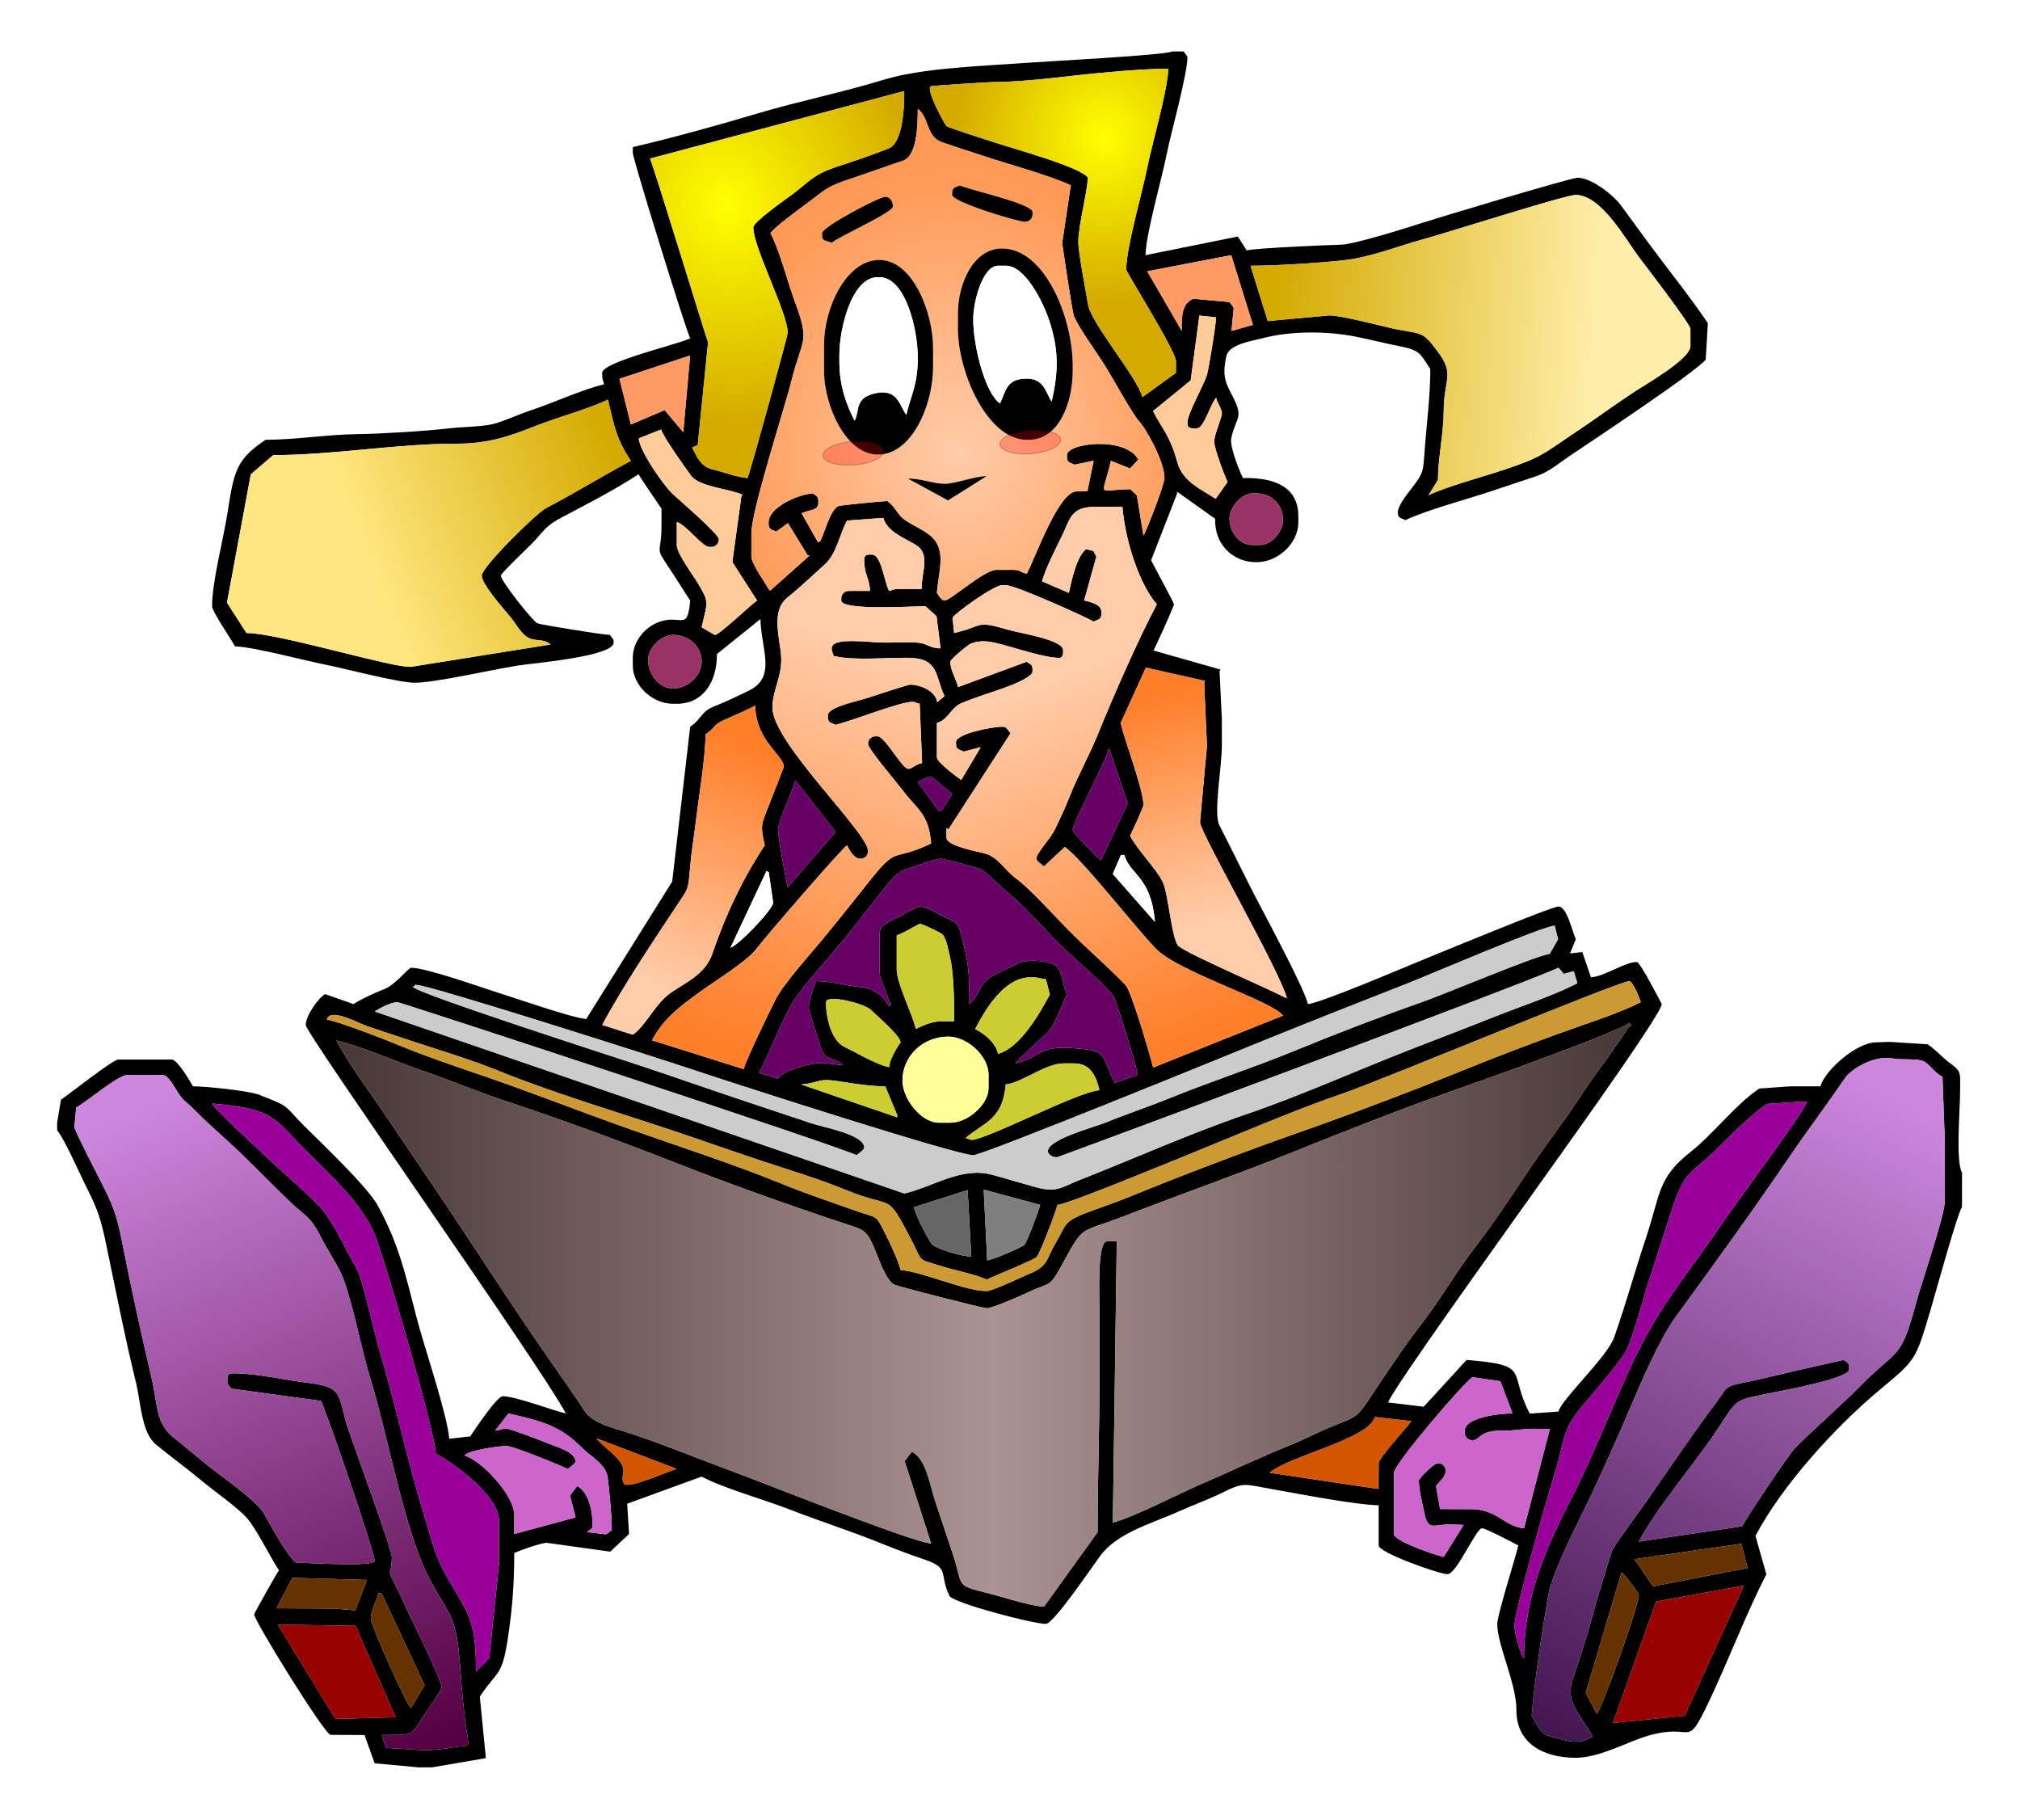
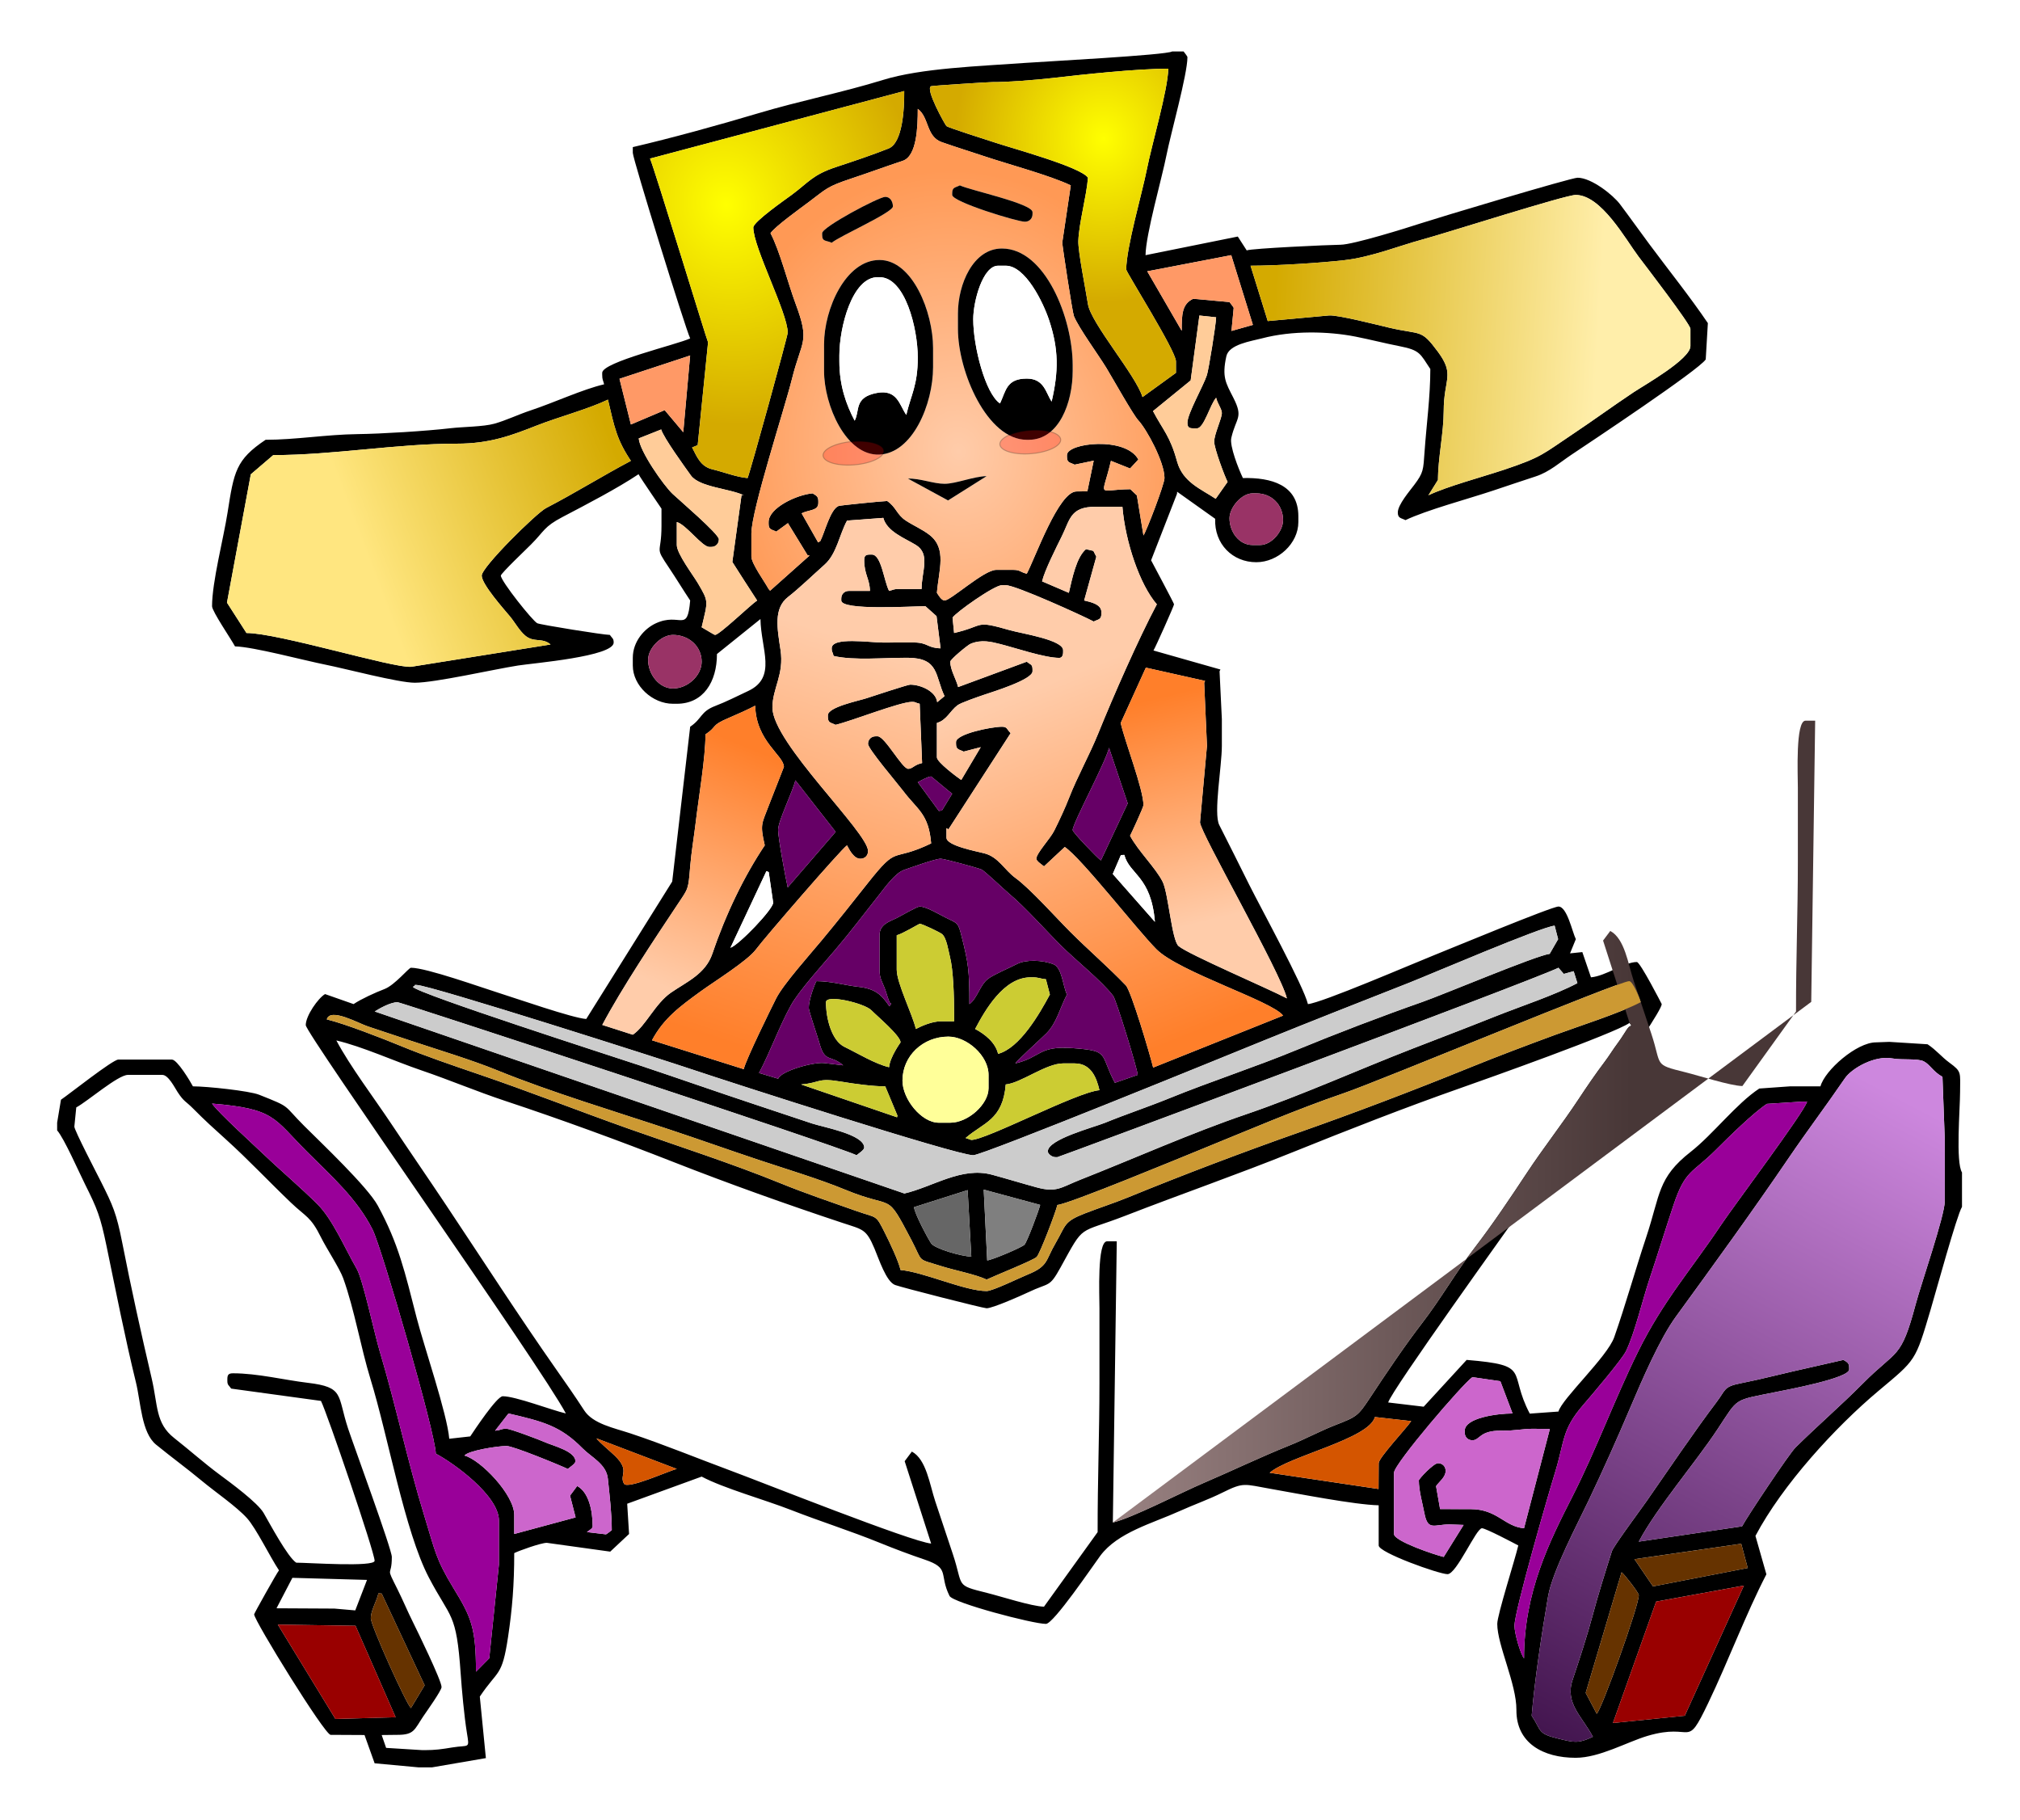
<svg xmlns="http://www.w3.org/2000/svg" xmlns:ns1="http://www.inkscape.org/namespaces/inkscape" xmlns:ns2="http://sodipodi.sourceforge.net/DTD/sodipodi-0.dtd" xmlns:xlink="http://www.w3.org/1999/xlink" xml:space="preserve" width="562.186mm" height="506.306mm" style="shape-rendering:geometricPrecision; text-rendering:geometricPrecision; image-rendering:optimizeQuality; fill-rule:evenodd; clip-rule:evenodd" viewBox="0 0 5418.8 4880.18" id="svg2885" version="1.1" ns1:version="0.47pre4 " ns2:docname="Niño_02.svg" ns1:export-filename="D:\Ales\JoseAntonio\TRABAJOS\Colegio Andalucia\Niño_02_bis.png" ns1:export-xdpi="300" ns1:export-ydpi="300">
  <ns2:namedview pagecolor="#ffffff" bordercolor="#666666" borderopacity="1" objecttolerance="10" gridtolerance="10" guidetolerance="10" ns1:pageopacity="0" ns1:pageshadow="2" ns1:window-width="1280" ns1:window-height="954" id="namedview2948" showgrid="false" ns1:zoom="0.19704596" ns1:cx="993.07462" ns1:cy="1171.1723" ns1:window-x="-4" ns1:window-y="-4" ns1:window-maximized="1" ns1:current-layer="svg2885" />
  <defs id="defs2887">
    <linearGradient ns1:collect="always" id="linearGradient3834">
      <stop style="stop-color:#441650;stop-opacity:1" offset="0" id="stop3836" />
      <stop style="stop-color:#cd87de;stop-opacity:1" offset="1" id="stop3838" />
    </linearGradient>
    <linearGradient ns1:collect="always" id="linearGradient3826">
      <stop style="stop-color:#550044;stop-opacity:1" offset="0" id="stop3828" />
      <stop style="stop-color:#cd87de;stop-opacity:1" offset="1" id="stop3830" />
    </linearGradient>
    <linearGradient ns1:collect="always" id="linearGradient3816">
      <stop style="stop-color:#483737;stop-opacity:1" offset="0" id="stop3818" />
      <stop id="stop3824" offset="0.507" style="stop-color:#ac9393;stop-opacity:1" />
      <stop style="stop-color:#483737;stop-opacity:1" offset="1" id="stop3820" />
    </linearGradient>
    <linearGradient ns1:collect="always" id="linearGradient3808">
      <stop style="stop-color:#ff7f2a;stop-opacity:1" offset="0" id="stop3810" />
      <stop style="stop-color:#ffccaa;stop-opacity:1" offset="1" id="stop3812" />
    </linearGradient>
    <linearGradient ns1:collect="always" id="linearGradient3800">
      <stop style="stop-color:#ff7f2a;stop-opacity:1" offset="0" id="stop3802" />
      <stop style="stop-color:#ffccaa;stop-opacity:1" offset="1" id="stop3804" />
    </linearGradient>
    <linearGradient ns1:collect="always" id="linearGradient3792">
      <stop style="stop-color:#ff7f2a;stop-opacity:1" offset="0" id="stop3794" />
      <stop style="stop-color:#ffccaa;stop-opacity:1" offset="1" id="stop3796" />
    </linearGradient>
    <linearGradient ns1:collect="always" id="linearGradient3784">
      <stop style="stop-color:#ff7f2a;stop-opacity:1" offset="0" id="stop3786" />
      <stop style="stop-color:#ffccaa;stop-opacity:1" offset="1" id="stop3788" />
    </linearGradient>
    <linearGradient ns1:collect="always" id="linearGradient3762">
      <stop style="stop-color:#ffccaa;stop-opacity:1" offset="0" id="stop3764" />
      <stop style="stop-color:#ff9955;stop-opacity:1" offset="1" id="stop3766" />
    </linearGradient>
    <linearGradient ns1:collect="always" id="linearGradient3754">
      <stop style="stop-color:#d4aa00;stop-opacity:1" offset="0" id="stop3756" />
      <stop style="stop-color:#ffeeaa;stop-opacity:1" offset="1" id="stop3758" />
    </linearGradient>
    <linearGradient ns1:collect="always" id="linearGradient3746">
      <stop style="stop-color:#d4aa00;stop-opacity:1" offset="0" id="stop3748" />
      <stop style="stop-color:#ffe680;stop-opacity:1" offset="1" id="stop3750" />
    </linearGradient>
    <linearGradient ns1:collect="always" id="linearGradient3736">
      <stop style="stop-color:#ffff00;stop-opacity:1;" offset="0" id="stop3738" />
      <stop style="stop-color:#d4aa00;stop-opacity:1" offset="1" id="stop3740" />
    </linearGradient>
    <linearGradient ns1:collect="always" id="linearGradient2954">
      <stop style="stop-color:#ffff00;stop-opacity:1" offset="0" id="stop2956" />
      <stop style="stop-color:#d4aa00;stop-opacity:1" offset="1" id="stop2958" />
    </linearGradient>
    <ns1:perspective ns2:type="inkscape:persp3d" ns1:vp_x="0 : 896.99884 : 1" ns1:vp_y="0 : 1000 : 0" ns1:vp_z="1991.9976 : 896.99884 : 1" ns1:persp3d-origin="995.99878 : 597.99923 : 1" id="perspective2952" />
    <style type="text/css" id="style2889">
   
    .fil2 {fill:#660066}
    .fil14 {fill:#663300}
    .fil16 {fill:#666666}
    .fil15 {fill:#7F7F7F}
    .fil9 {fill:#990000}
    .fil7 {fill:#990099}
    .fil17 {fill:#993366}
    .fil1 {fill:#996633}
    .fil8 {fill:#CC66CC}
    .fil6 {fill:#CC9933}
    .fil12 {fill:#CCCC33}
    .fil5 {fill:#CCCCCC}
    .fil13 {fill:#FF9966}
    .fil3 {fill:#FFCC99}
    .fil4 {fill:yellow}
    .fil11 {fill:#FFFF99}
    .fil0 {fill:black}
    .fil10 {fill:white}
   
  </style>
    <radialGradient ns1:collect="always" xlink:href="#linearGradient2954" id="radialGradient3734" cx="1903.193" cy="513.227" fx="1903.193" fy="513.227" r="361.589" gradientTransform="matrix(0.401,1.699,-1.481,0.35,1900.513,-2977.802)" gradientUnits="userSpaceOnUse" />
    <radialGradient ns1:collect="always" xlink:href="#linearGradient3736" id="radialGradient3744" cx="2977.689" cy="314.204" fx="2977.689" fy="314.204" r="349.993" gradientTransform="matrix(-1.209,0.02,-0.022,-1.334,6584.251,607.216)" gradientUnits="userSpaceOnUse" />
    <linearGradient ns1:collect="always" xlink:href="#linearGradient3746" id="linearGradient3752" x1="1573.808" y1="1097.522" x2="855.93" y2="1370.168" gradientUnits="userSpaceOnUse" />
    <linearGradient ns1:collect="always" xlink:href="#linearGradient3754" id="linearGradient3760" x1="3465.138" y1="662.654" x2="4390.095" y2="717.875" gradientUnits="userSpaceOnUse" />
    <radialGradient ns1:collect="always" xlink:href="#linearGradient3762" id="radialGradient3770" cx="2562.505" cy="1094.389" fx="2562.505" fy="1094.389" r="587.581" gradientTransform="matrix(1.167,-0.123,0.143,1.357,-583.185,-32.196)" gradientUnits="userSpaceOnUse" />
    <filter ns1:collect="always" id="filter3778" x="-0.418" width="1.835" y="-1.065" height="3.131">
      <feGaussianBlur ns1:collect="always" stdDeviation="10.431" id="feGaussianBlur3780" />
    </filter>
    <linearGradient ns1:collect="always" xlink:href="#linearGradient3784" id="linearGradient3790" x1="1957.153" y1="1974.437" x2="1679.117" y2="2639.542" gradientUnits="userSpaceOnUse" />
    <linearGradient ns1:collect="always" xlink:href="#linearGradient3792" id="linearGradient3798" x1="3107.457" y1="1843.597" x2="3261.907" y2="2475.992" gradientUnits="userSpaceOnUse" />
    <linearGradient ns1:collect="always" xlink:href="#linearGradient3800" id="linearGradient3806" x1="3221.942" y1="2797.64" x2="2823.97" y2="1794.532" gradientUnits="userSpaceOnUse" />
    <linearGradient ns1:collect="always" xlink:href="#linearGradient3808" id="linearGradient3814" x1="1875.378" y1="2808.544" x2="2246.092" y2="1669.143" gradientUnits="userSpaceOnUse" />
    <linearGradient ns1:collect="always" xlink:href="#linearGradient3816" id="linearGradient3822" x1="794.324" y1="3593.035" x2="4477.889" y2="3593.035" gradientUnits="userSpaceOnUse" />
    <linearGradient ns1:collect="always" xlink:href="#linearGradient3826" id="linearGradient3832" x1="1049.836" y1="4831.218" x2="271.886" y2="2980.516" gradientUnits="userSpaceOnUse" />
    <linearGradient ns1:collect="always" xlink:href="#linearGradient3834" id="linearGradient3840" x1="4291.306" y1="4807.354" x2="5252.484" y2="2978.96" gradientUnits="userSpaceOnUse" />
  </defs>
  <g id="Capa_x0020_1" transform="matrix(0.943,0,0,0.943,153.29,138.054)">
    <g id="_62544448">
      <path id="_62545984" class="fil0" d="m 627.761,4474.18 221.048,3.364 114.122,260.127 -171.345,4.843 -163.826,-268.334 z m 264.49,-18.363 c 0,-21.365 16.304,-47.298 21.762,-70.728 l 9.195,0.792 122.222,260.901 -38.927,64.74 c -12.119,-8.879 -114.252,-234.287 -114.252,-255.706 z m 3487.4,272.028 -31.365,-59.456 102.091,-343.146 c 7.489,5.015 48.965,58.232 48.965,65.286 0,31.484 -106.714,327.806 -119.692,337.315 z m 250.519,5.556 -204.392,20.664 122.883,-345.322 249.659,-45.53 -168.151,370.188 z m -3782.13,-299.612 -59.158,-5.175 -164.849,-0.869 45.172,-86.615 212.285,5.922 -33.45,86.738 z m 3639.06,-145.705 303.664,-43.829 18.46,68.915 -269.502,52.293 -52.623,-77.379 z m -2952.87,-343.68 228.503,87.049 c -23.578,5.493 -140.503,59.234 -150.242,41.858 -14.274,-25.471 18.376,-35.795 -25.165,-78.633 -13.376,-13.159 -46.058,-39.762 -53.096,-50.274 z m -288.35,-21.762 38.084,-48.965 c 99.198,23.111 147.911,35.503 210.814,99.299 24.889,25.242 67.6,44.523 71.846,85.931 4.931,48.092 11.131,98.609 11.131,146.645 -3.914,2.721 -13.94,11.209 -16.459,11.884 l -54.268,-6.443 c 6.252,-5.434 16.322,-9.517 16.322,-16.322 0,-46.242 -11.745,-97.436 -43.984,-114.66 l -20.336,27.359 15.868,61.885 -174.612,47.179 0,-54.405 c 0,-57.386 -95.355,-156.348 -141.455,-168.658 10.149,-13.852 93.332,-27.203 119.693,-27.203 19.174,0 152.988,55.157 174.098,65.286 5.459,-4.745 21.762,-14.85 21.762,-21.762 0,-28.916 -64.631,-44.248 -87.05,-54.404 -12.461,-5.645 -97.737,-38.085 -108.81,-38.085 -18.78,0 -11.647,3.244 -32.644,5.44 z m 2513.54,92.49 -0.399,73.34 -309.713,-46.137 c 54.588,-47.449 282.772,-96.135 299.329,-158.55 l 103.273,11.655 c -14.204,21.21 -92.49,104.035 -92.49,119.693 z m 244.825,-92.49 0,5.441 c 0,12.735 9.028,21.762 21.762,21.762 21.753,0 19.735,-27.934 81.571,-27.241 42.838,0.48 58.06,-5.402 92.527,-5.402 l 46.252,0.732 -73.454,282.178 c -55.919,-4.654 -75.784,-54.406 -152.336,-54.406 l -86.522,-0.103 -11.408,-65.183 c 8.723,-13.028 27.203,-25.26 27.203,-43.524 0,-12.736 -9.028,-21.762 -21.762,-21.762 -12.533,0 -54.405,44.489 -54.405,48.965 0,29.327 10.73,66.67 15.755,93.056 9.808,51.51 27.483,32.077 71.294,32.077 l 40.29,1.449 -56.612,91.04 c -23.685,-5.517 -141.454,-44.677 -141.454,-65.286 l 0,-174.098 c 0,-25.003 197.021,-254.589 223.053,-271.963 l 79.557,11.566 34.705,91.74 c -44.941,0 -136.014,12.87 -136.014,48.965 z m -1414.15,-684.257 10.46,189.168 c -27.555,-0.616 -104.342,-22.444 -114.432,-37.883 -9.715,-14.865 -47.177,-84.514 -48.507,-102.77 l 152.479,-48.515 z m 2203.03,956.285 -293.79,43.525 c 51.418,-97.174 159.255,-221.78 224.166,-319.889 60.587,-91.573 43.25,-80.582 166.317,-105.711 30.247,-6.176 207.978,-39.106 207.978,-64.051 l 0,-5.44 c 0,-14.55 -7.854,-16.092 -16.321,-21.762 -64.99,15.141 -128.945,28.739 -194.698,44.687 -30.783,7.466 -63.607,15.034 -97.863,21.829 -48.466,9.615 -41.674,18.122 -67.456,52.236 -68.392,90.498 -135.638,190.995 -200.436,283.774 -14.437,20.67 -93.7,127.487 -98.082,141.303 -18.756,59.11 -39.049,123.423 -55.222,184.163 -14.832,55.703 -37.181,124.253 -56.797,182.591 -22.234,66.124 27.386,103.652 57.84,161.208 -43.195,20.726 -55.647,15.741 -102.29,4.36 -55.843,-13.626 -44.109,-22.84 -71.808,-64.206 8.328,-100.086 28.971,-237.148 46.68,-339.599 12.321,-71.277 83.751,-206.148 114.792,-271.488 41.99,-88.389 81.432,-176.407 119.686,-266.594 33.05,-77.916 83.096,-194.052 129.056,-257.225 108.391,-148.987 217.641,-299.437 321.072,-451.487 53.512,-78.666 106.497,-148.573 159.765,-226.515 19.155,-28.028 84.312,-65.904 135.037,-56.48 27.389,5.089 72.478,-0.63 89.543,8.401 18.235,9.652 25.563,28.745 52.934,43.891 l 6.597,179.487 0,174.098 c 0,41.124 -67.801,237.002 -82.652,292.747 -42.56,159.775 -52.467,127.188 -149.982,225.417 -63.869,64.336 -128.97,119.989 -192.451,182.948 -17.777,17.631 -137.022,196.204 -151.615,223.783 z m -2147.37,-756.318 -9.917,-201.349 160.653,43.462 c -3.66,15.675 -37.508,106.032 -44.757,113.264 -7.989,7.971 -91.525,43.363 -105.979,44.623 z m -1552.21,1213.33 c 0,-18.311 -69.817,-161.395 -81.609,-184.979 -15.065,-30.131 -28.459,-62.358 -43.524,-92.489 -35.75,-71.501 -16.322,-30.918 -16.322,-92.49 0,-21.906 -109.388,-319.556 -124.455,-365.194 -31.445,-95.243 -9.817,-117.616 -114.765,-130.061 -65.973,-7.822 -142.951,-27.039 -212.345,-27.039 -12.536,0 -16.322,3.786 -16.322,16.321 l 0,5.441 c 0,12.198 4.307,11.943 10.881,21.762 l 255.378,34.978 c 16.393,31.144 152.664,430.632 152.664,454.671 0,18.569 -188.672,5.441 -223.063,5.441 -24.672,-16.522 -74.377,-109.748 -92.632,-141.312 -17.102,-29.572 -94.494,-86.396 -124.99,-108.954 -43.943,-32.502 -85.716,-69.838 -129.6,-104.344 -53.539,-42.098 -45.886,-92.613 -64.013,-169.931 -29.904,-127.548 -58.576,-257.893 -83.429,-384.46 -16.787,-85.493 -27.122,-107.325 -60.273,-173.671 -8.736,-17.484 -77.363,-149.085 -76.168,-157.776 l 5.44,-54.405 c 31.014,-16.411 118.708,-92.49 146.895,-92.49 l 97.93,0 c 17.25,0 35.083,36.124 43.518,48.972 18.522,28.212 22.416,24.866 44.899,47.59 33.092,33.446 57.703,55.551 92.564,86.975 62.808,56.616 123.118,120.896 184.772,179.745 43.456,41.48 56.026,38.959 85.818,99.161 15.498,31.317 52.877,87.724 63.154,116.385 31.855,88.847 49.841,196.894 77.599,286.919 49.432,160.324 97.458,433.065 165.659,563.376 62.921,120.224 78.509,97.234 90.759,273.759 3.147,45.361 9.846,119.856 17.55,167.561 7.797,48.277 7.245,34.439 -41.535,42.43 -29.694,4.864 -47.393,7.646 -79.401,7.646 l -5.441,0 -103.294,-6.45 -12.626,-36.562 45.193,-0.513 c 47.461,0 47.626,-14.59 72.897,-52.234 8.938,-13.313 52.236,-73.581 52.236,-83.779 z m 1022.83,-1713.78 c 57.34,-4.771 43.818,-19.973 116.439,-7.627 35.542,6.043 87.645,13.068 122.946,13.068 l 34.61,83.067 -1.059,4.889 -272.935,-93.397 z m 2056.53,1632.17 c -10.153,-11.681 -27.203,-71.13 -27.203,-92.49 0,-41.792 96.475,-374.632 114.947,-434.548 28.396,-92.097 19.084,-122.139 79.586,-192.443 22.907,-26.617 111.129,-130.009 122.924,-154.545 24.86,-51.713 46.747,-145.241 66.778,-205.249 23.774,-71.225 44.539,-138.98 68.023,-209.446 33.795,-101.407 53.462,-90.205 120.353,-157.116 35.312,-35.322 107.729,-106.604 145.606,-131.114 l 97.867,-6.253 16.321,0 c -7.847,29.389 -209.419,297.761 -243.773,349.248 -84.753,127.023 -165.551,216.97 -236.911,361.551 -66.933,135.613 -118.432,277.762 -186.681,411.781 -65.508,128.635 -137.838,272.34 -137.838,460.623 z m -2981.43,38.084 c 0,-125.799 -14.225,-155.997 -63.114,-236.117 -52.304,-85.717 -52.968,-107.117 -84.478,-209.313 -46.7,-151.463 -80.033,-311.504 -126.463,-466.557 -14.705,-49.107 -47.371,-203.048 -65.26,-233.971 -32.781,-56.664 -68.421,-140.43 -110.896,-182.893 -48.79,-48.775 -102.403,-93.561 -152.455,-141.336 -30.092,-28.724 -131.412,-120.691 -148.131,-145.659 179.607,14.946 174.188,40.878 270.676,137.366 67.852,67.852 142.03,132.992 186.331,221.711 25.757,51.582 178.207,576.754 179.538,636.546 51.189,27.085 179.539,119.539 179.539,190.419 l 0,125.133 -27.533,266.549 -37.753,38.122 z m 1507.03,-1670.25 c 42.531,-3.538 114.187,-59.845 163.217,-59.845 l 32.644,0 c 46.787,0 62.279,39.905 70.728,76.168 -64.233,5.345 -321.716,141.454 -364.518,141.454 -1.492,0 -9.941,-3.748 -16.321,-5.44 50.801,-44.157 105.786,-50.606 114.251,-152.336 z m -293.79,-10.88 c 0,-70.227 58.269,-125.134 130.574,-125.134 52.37,0 114.251,53.603 114.251,108.811 l 0,38.084 c 0,45.53 -58.18,97.93 -108.811,97.93 l -32.643,0 c -49.647,0 -103.371,-67.201 -103.371,-119.692 z m 598.462,1256.77 11.172,-799.698 -5.732,-0.064 -21.762,0 c -28.799,0 -21.762,153.57 -21.762,190.419 0,70.728 0,141.455 0,212.182 0,143.311 -5.441,276.736 -5.195,424.544 l -152.581,212.001 c -34.751,-0.774 -122.77,-29.399 -162.13,-39.17 -92.297,-22.912 -66.16,-17.351 -96.972,-109.769 -17.463,-52.375 -33.779,-101.359 -50.317,-150.983 -15.555,-46.674 -25.189,-119.18 -66.438,-141.172 l -20.46,27.332 75.325,234.224 c -55.298,-4.602 -483.468,-175.23 -570.576,-207.424 -92.439,-34.164 -190.223,-74.525 -285.601,-106.119 -46.281,-15.331 -105.964,-26.934 -130.762,-65.099 -26.991,-41.54 -52.348,-77.694 -79.486,-116.373 -106.147,-151.282 -208.412,-310.088 -312.212,-465.788 -53.73,-80.597 -104.286,-153.709 -157.776,-233.944 -48.268,-72.402 -117.105,-163.369 -155.601,-236.121 73.613,17.15 165.756,59.17 241.506,84.928 81.715,27.789 156.954,59.893 239.273,87.161 157.205,52.075 325.082,113.501 478.931,173.935 153.91,60.458 323.271,120.912 480.029,172.838 58.342,19.327 67.257,16.857 90.809,72.409 13.011,30.689 33.522,94.764 58.985,104.232 18.755,6.975 250.713,66.176 260.258,66.176 17.263,0 99.035,-36.213 117.942,-45.274 61.051,-29.256 59.839,-11.796 92.368,-70.848 70.059,-127.176 46.477,-93.516 184.678,-147.196 159.936,-62.122 318.134,-116.952 477.198,-181.109 154.319,-62.242 320.361,-127.286 476.314,-181.994 73.779,-25.881 437.857,-155.267 480.433,-185.128 l 4.534,6.347 c 1.826,1.826 -5.029,3.643 -6.07,4.812 -1.037,1.165 -3.7,4.165 -5.003,5.878 -0.202,0.265 -6.82,10.595 -8.535,13.227 -6.531,10.026 -11.026,17.373 -17.537,25.987 -14.321,18.95 -24.059,35.85 -38.084,54.406 -25.351,33.542 -50.07,69.711 -73.838,105.701 -48.334,73.186 -99.659,137.896 -147.993,211.083 -45.196,68.435 -98.209,147.529 -147.587,211.491 -53.316,69.061 -96.537,145.603 -149.853,214.664 -49.379,63.96 -102.391,143.055 -147.587,211.491 -35.1,53.147 -37.934,54.783 -100.464,79.074 -40.953,15.909 -84.761,39.528 -128.04,56.939 -86.394,34.757 -164.161,72.544 -249.83,109.247 -61.667,26.42 -199.384,97.83 -253.971,110.546 z m -636.546,-1294.85 c -39.82,-9.276 -89.269,-39.664 -127.026,-57.952 -35.594,-17.241 -52.512,-78.993 -52.512,-127.027 0,-23.34 109.835,3.022 129.284,23.052 15.319,15.777 82.897,72.416 82.897,91.2 0,0.298 -30.202,41.393 -32.644,70.727 z m -369.958,16.322 c 32.267,-60.981 57.089,-131.518 90.609,-192.301 23.117,-41.918 92.298,-118.131 125.598,-157.312 43.614,-51.317 83.721,-104.497 125.539,-157.371 16.51,-20.876 45.809,-62.059 70.891,-70.563 16.75,-5.678 88.467,-31.797 104.217,-31.797 9.893,0 104.928,25.878 116.188,30.708 8.304,3.562 63.679,56.374 78.273,68.622 46.739,39.226 101.786,101.69 146.942,146.847 41.789,41.79 117.824,102.153 149.477,144.313 8.191,10.911 67.76,203.41 69.498,224.293 l -64.988,22.535 c -44.338,-84.001 -13.238,-90.683 -120.035,-98.66 -98.486,-7.356 -89.304,26.273 -163.174,43.483 7.242,-10.815 72.056,-69.159 88.499,-85.6 29.296,-29.295 38.812,-73.248 58.397,-110.26 -12.119,-25.256 -13.621,-76.577 -38.834,-86.3 -32.292,-12.451 -78.486,-13.307 -102.678,-0.81 -20.084,10.375 -66.835,30.187 -82.79,42.345 -23.678,18.043 -30.311,55.222 -53.166,71.967 0,-94.964 -3.12,-116.657 -21.68,-190.502 -10.763,-42.819 -10.421,-37.93 -47.212,-56.158 -17.43,-8.637 -53.72,-30.808 -72.563,-30.808 -7.832,0 -54.109,27.106 -65.291,32.639 -20.904,10.341 -48.96,17.702 -48.96,48.97 l 0,97.93 c 0,24.337 6.768,32.399 14.15,51.137 4.021,10.208 4.97,14.861 8.181,24.462 0.107,0.32 3.997,11.603 4.213,12.108 0.844,1.974 3.325,8.581 3.873,7.008 0.268,-0.768 3.148,2.293 2.227,3.215 l -4.534,6.347 c -22.379,-32.973 -40,-50.138 -87.786,-55.482 -38.236,-4.275 -77.957,-16.152 -119.862,-16.152 -7.583,14.33 -21.762,55.548 -21.762,76.168 0,8.665 25.735,82.808 30.427,100.146 15.468,57.152 31.557,31.826 67.503,63.071 l -54.268,-6.443 c -31.282,-3.281 -122.802,22.678 -130.711,44.526 l -54.406,-16.321 z m 848.727,375.398 c 33.125,-2.757 353.372,-135.559 408.042,-157.776 128.392,-52.176 274.922,-115.206 405.958,-159.86 103.102,-35.134 784.162,-318.908 812.728,-318.908 10.149,0 29.88,47.986 32.644,59.845 -57.852,30.612 -176.187,68.129 -244.143,93.172 -78.826,29.05 -163.453,60.821 -243.814,93.5 -156.376,63.59 -327.132,128.55 -485.146,184.043 -156.521,54.968 -330.893,121.159 -484.952,184.237 -40.509,16.586 -79.975,29.005 -122.977,45.681 -61.156,23.717 -53.431,33.104 -83.697,84.961 -28.987,49.667 -19.831,65.013 -79.515,89.142 -21.742,8.79 -99.283,46.788 -116.428,46.788 -62.115,0 -179.498,-54.41 -244.825,-59.846 -6.28,-26.953 -31.202,-78.864 -43.487,-103.408 -28.355,-56.65 -21.67,-42.973 -82.418,-64.478 -70.867,-25.087 -145.356,-50.16 -215.157,-78.632 -138.323,-56.423 -292.403,-105.742 -432.27,-155.312 -144.582,-51.241 -284.087,-106.416 -431.153,-156.427 -69.216,-23.538 -150.096,-51.252 -215.501,-78.288 -49.813,-20.591 -162.286,-64.544 -212.183,-76.169 9.217,-34.516 90.211,11.074 116.26,19.755 43.26,14.418 80.244,26.74 122.433,40.784 74.822,24.907 172.88,54.344 247.21,84.664 150.814,61.518 339.069,117.995 494.09,169.658 84.505,28.163 161.469,55.653 247.529,84.344 78.066,26.027 174.164,54.951 246.87,85.005 143.27,59.224 113.645,0.593 188.675,143.199 34.804,66.15 11.758,51.191 88.022,75.194 34.674,10.913 95.712,22.827 125.904,37.313 21.78,-10.45 132.985,-54.909 142.408,-64.332 9.32,-9.32 54.139,-127.447 58.892,-147.849 z m -233.944,-500.531 c 28.053,-53.017 81.021,-146.895 157.776,-146.895 l 5.44,0 c 18.757,0 21.067,4.024 38.084,5.44 l 11.282,43.404 c -29.503,55.121 -85.486,152.274 -147.296,168.777 -7.651,-32.842 -38.472,-56.538 -65.286,-70.727 z m -223.063,-266.588 c 15.547,-3.622 63.754,-32.644 65.286,-32.644 6.947,0 56.97,24.058 63.35,29.14 13.252,10.556 18.197,47.241 22.633,64.416 9.889,38.286 11.947,114.366 11.947,162.151 l 0,21.762 -38.084,0 c -24.209,0 -54.611,13.234 -70.728,21.762 -9.88,-42.411 -54.405,-130.411 -54.405,-168.658 l 0,-97.93 z m 217.623,625.665 c 27.811,0 740.468,-291.283 826.965,-326.434 137.062,-55.7 273.705,-109.231 412.724,-163.974 59.816,-23.554 376.177,-159.292 414.241,-162.459 l 9.95,38.369 -24.015,41.708 c -39.696,5.099 -299.629,114.877 -362.091,136.788 -115.592,40.549 -245.628,90.286 -358.32,136.771 -119.027,49.099 -241.846,88.511 -362.824,137.707 -61.581,25.043 -121.466,44.585 -181.216,69.049 -32.256,13.207 -163.232,46.864 -163.232,81.593 0,6.622 11.253,16.321 21.762,16.321 l 5.44,0 c 3.721,0 1340.53,-497.881 1425.43,-538.616 l 15.156,17.488 28.089,-7.716 10.656,33.929 c -64.273,34.099 -161.952,66.09 -235.687,95.507 -81.347,32.455 -153.184,59.702 -234.966,91.467 -156.109,60.636 -314.773,132.535 -472.144,186.164 -154.542,52.664 -320.956,126.763 -472.003,186.306 -54.124,21.335 -66.102,37.058 -123.362,21.509 -39.46,-10.715 -87.304,-25.301 -127.157,-36.062 -86.786,-23.434 -167.306,34.302 -249.254,53.394 L 903.409,2730.325 c 12.892,-8.315 45.126,-26.36 64.998,-26.36 7.693,0 1245.9,406.538 1305.73,435.245 5.459,-4.746 21.762,-14.851 21.762,-21.762 0,-37.398 -115.755,-57.62 -148.939,-68.683 -56.996,-19.002 -106.189,-35.506 -163.218,-54.404 -109.045,-36.136 -217.384,-74.274 -325.08,-110.165 -74.515,-24.833 -632.421,-204.219 -646.735,-223.755 13.402,-7.53 -1.387,-5.441 10.881,-5.441 36.282,0 703.193,213.149 790.94,242.766 94.178,31.789 744.054,241.444 792.263,241.444 z m -588.309,-808.099 6.57,2.838 12.65,86.791 c 0.497,18.611 -98.514,121.415 -121.607,128.455 l 102.387,-218.083 z m 1008.36,-45.583 9.751,-0.487 c 15.158,56.771 76.155,59.509 87.049,190.42 l -119.948,-136.124 23.148,-53.809 z m -947.788,92.003 c -5.974,-25.642 -27.226,-140.565 -27.349,-163.274 -0.14,-25.687 41.619,-109.24 49.112,-141.397 l 114.656,146.586 -136.419,158.086 z m 810.644,-163.217 c 0,-19.552 93.602,-192.016 103.37,-233.944 l 53.189,158.145 -76.254,162.249 c -9.901,-6.903 -80.305,-79.575 -80.305,-86.449 z m -440.686,-136.014 c 7.526,-3.983 29.076,-16.322 38.084,-16.322 0.886,0 52.465,44.023 59.846,48.965 l -29.138,47.797 -8.946,1.168 -59.846,-81.608 z m -603.902,-136.014 c 35.779,-23.959 12.904,-24.349 67.037,-47.215 21.435,-9.055 55.249,-24.251 74.417,-34.394 2.257,101.319 81.609,141.443 81.609,174.098 0,0.715 -39.24,99.751 -42.842,109.494 -19.447,52.621 -26.02,51.522 -11.565,113.569 -59.12,88.289 -111.19,196.258 -148.977,308.029 -19.638,58.087 -73.58,80.331 -117.69,110.814 -45.332,31.328 -72.523,95.526 -108.731,119.773 l -86.855,-27.835 c 55.264,-104.177 147.296,-242.349 215.217,-344.335 29.923,-44.931 29.441,-39.76 34.855,-106.599 3.223,-39.784 11.255,-87.051 15.805,-125.65 8.461,-71.794 27.72,-182.925 27.72,-249.748 z m 1252.74,-189.779 168.551,37.702 -2.62,5.24 7.914,179.429 -19.77,217.468 c -0.233,28.248 230.002,427.272 247.117,500.738 -52.552,-27.807 -281.066,-125.357 -308.181,-148.827 -19.463,-16.847 -28.795,-150.188 -45.389,-183.114 -19.863,-39.41 -69.694,-87.301 -92.555,-130.507 4.62,-8.731 38.084,-81.082 38.084,-87.049 0,-45.281 -53.167,-181.919 -64.713,-233.683 l 71.562,-157.397 z m -1415.95,-22.403 c 0,-33.362 37.365,-70.727 70.727,-70.727 45.291,0 81.609,32.472 81.609,76.168 0,39.709 -39.984,76.168 -81.609,76.168 -38.543,0 -70.727,-39.245 -70.727,-81.609 z m 669.112,-403.611 c 10.247,39.103 61.614,58.071 92.668,77.075 42.158,25.798 16.219,75.62 16.219,125.236 l -65.287,0 c -14.693,0 -15.001,2.598 -27.203,5.44 -14.595,-27.583 -21.816,-103.37 -48.965,-103.37 l -5.44,0 c -12.536,0 -16.322,3.786 -16.322,16.321 0,40.176 15.554,52.58 16.322,87.049 l -59.846,0 c -12.735,0 -21.762,9.028 -21.762,21.762 l 0,5.441 c 0,29.351 200.42,16.321 239.385,16.321 l 31.626,28.264 11.513,91.478 c -38.442,-0.915 -35.27,-16.249 -75.553,-16.6 -28.946,-0.253 -58.272,0.229 -87.278,0.229 -39.634,9e-4 -146.895,-16.934 -146.895,16.322 0,11.507 1.948,7.172 5.44,21.762 58.945,13.732 144.128,4.524 212.397,5.226 88.477,0.91 75.898,52.216 103.156,109.025 l -20.923,17.249 c -3.316,-30.683 -46.551,-49.892 -77.007,-49.892 -6.458,0 -109.564,33.816 -124.441,38.776 -21.218,7.075 -109.503,24.768 -109.503,48.273 l 0,5.441 c 0,17.015 9.764,15.413 21.762,21.762 45.1,-10.506 183.173,-65.286 217.622,-65.286 11.507,0 7.173,1.948 21.762,5.441 l 6.897,168.589 c -23.39,5.178 -26.817,16.39 -39.539,16.39 -17.273,0 -66.338,-92.49 -87.049,-92.49 l -5.441,0 c -12.735,0 -21.762,9.028 -21.762,21.762 0,14.026 85.278,114.137 100.117,133.827 40.403,53.614 72.357,64.197 79.422,149.082 -116.921,56.102 -91.293,0.386 -180.549,113.241 -44.214,55.904 -85.365,107.74 -131.054,162.736 -32.593,39.231 -109.103,124.69 -129.216,164.576 -16.763,33.241 -85.968,174.012 -92.356,201.433 l -260.984,-82.137 c 33.348,-62.804 80.739,-97.08 138.023,-138.754 38.855,-28.268 133.903,-87.17 157.781,-119.687 23.253,-31.666 242.091,-284.665 258.969,-295.968 6.931,13.099 19.389,38.084 38.085,38.084 12.735,0 21.762,-9.027 21.762,-21.762 0,-53.489 -272.028,-307.848 -272.028,-408.043 0,-55.272 33.79,-93.691 22.978,-164.429 -9.516,-62.266 -19.84,-118.16 21.464,-150.205 31.406,-24.367 71.948,-63.542 103.913,-91.948 34.661,-30.802 41.917,-85.185 63.925,-125.305 l 103.198,-7.737 z m 611.596,612.529 c -25.745,63.472 -59.842,123.77 -83.051,183.538 -11.366,29.273 -27.892,64.58 -42.377,93.636 -11.596,23.259 -50.847,64.119 -50.847,79.726 0,6.913 16.303,17.017 21.762,21.762 l 59.069,-55.148 c 48.185,32.489 203.049,232.448 260.48,290.536 64.166,64.9 330.445,147.926 360.521,188.976 l -369.577,147.847 c -8.275,-34.837 -62.558,-218.021 -77.687,-233.758 -52.029,-54.12 -104.744,-98.876 -157.99,-152.121 -41.887,-41.887 -113.86,-122.796 -156.424,-153.688 -30.505,-22.14 -47.883,-59.374 -88.033,-69.742 -23.792,-6.145 -107.827,-21.669 -107.827,-44.51 l 0,-27.203 5.544,3.587 177.024,-273.655 c -11.539,-11.749 -9.533,-18.281 -24.792,-18.281 -29.284,0 -130.573,20.323 -130.573,43.524 l 0,5.441 c 0,17.015 9.764,15.413 21.762,21.762 l 48.567,-12.624 -55.459,93.303 c -10.657,-7.18 -69.276,-50.598 -69.276,-64.358 l 0,-97.93 c 27.516,-7.348 37.31,-34.235 58.616,-50.195 9.871,-7.393 57.664,-23.745 74.041,-29.329 26.779,-9.13 139.37,-43.426 139.37,-67.371 l 0,-5.44 c 0,-15.259 -6.532,-13.254 -16.321,-21.762 l -195.347,72.115 c -5.495,-22.774 -22.275,-48.486 -22.275,-72.115 0,-6.56 49.566,-47.573 57.831,-50.98 31.171,-12.851 58.328,-5.702 84.712,0.928 42.171,10.597 125.633,39.171 167.569,39.171 7.624,0 10.881,-7.417 10.881,-16.321 l 0,-5.441 c 0,-29.55 -117.975,-47.408 -150.164,-56.577 -105.133,-29.948 -68.997,-13.577 -159.948,7.612 l -4.423,-43.661 c 8.911,-14.69 118.64,-92.353 140.437,-92.353 l 10.881,0 c 28.201,0 219.799,87.25 250.265,103.371 11.998,-6.349 21.762,-4.747 21.762,-21.762 l 0,-5.441 c 0,-21.807 -30.308,-28.297 -48.965,-32.643 l 34.606,-124.554 -8.418,-16.511 -20.997,-4.876 c -27.386,23.068 -39.283,83.692 -48.715,124.179 l -76.168,-32.644 c 7.228,-31.025 40.914,-97.444 56.319,-128.659 23.568,-47.752 23.842,-83.523 96.016,-83.523 l 76.168,0 c 8.264,99.315 49.162,221.362 97.93,277.469 -53.128,100.405 -122.535,258.35 -166.48,366.693 z m 373.222,-611.519 c 0,-30.659 34.557,-70.728 65.286,-70.728 l 10.881,0 c 44.402,0 76.168,32.955 76.168,76.168 0,31.67 -32.554,70.728 -65.286,70.728 l -21.762,0 c -37.889,0 -65.286,-36.946 -65.286,-76.168 z m -2720.28,-179.539 c 171.087,0 351.805,-32.73 522.425,-32.512 93.991,0.119 156.399,-23.849 226.2,-51.268 63.391,-24.901 147,-46.9 203.472,-73.997 18.427,79.09 25.358,114.47 65.287,174.098 -82.239,43.515 -158.777,91.497 -241.172,134.227 -27.532,14.279 -183.192,167.753 -183.192,192.207 0,24.611 63.339,95.66 80.119,115.742 15.043,18.004 25.997,39.718 43.341,54.589 25.014,21.447 48.706,4.933 72.401,25.529 l -396.577,63.425 c -50.585,4.59 -377.367,-96.069 -468.472,-96.069 l -55.466,-86.374 67.772,-364.939 63.862,-54.659 z m 1147.96,255.707 0,-65.286 c 26.704,7.13 72.144,70.727 92.49,70.727 l 5.44,0 c 12.735,0 21.762,-9.027 21.762,-21.762 0,-15.087 -113.263,-111.697 -131.851,-129.297 -25.226,-23.882 -93.483,-120.959 -96.091,-157.639 l 63.856,-25.363 c 6.406,22.922 67.891,107.56 84.499,130.738 24.045,33.554 110.05,37.108 150.314,56.427 l -6.204,-0.853 -26.204,190.557 c 4.311,7.216 63.033,98.389 70.491,109.528 -18.765,12.565 -107.391,97.93 -119.693,97.93 -2.31,0 -32.476,-18.796 -38.084,-21.762 17.77,-76.275 20.979,-71.335 -10.732,-125.282 -13.319,-22.658 -59.996,-84.009 -59.996,-108.662 z m 37.974,-538.95 -19.573,218.158 -52.864,-62.803 -96.129,40.795 -32.429,-129.932 200.995,-66.218 z m 1448.66,-113.734 47.63,5.053 c -0.48,20.477 -21.233,148.877 -26.251,164.401 -9.993,30.913 -55.386,109.469 -55.386,135.035 0,12.535 3.786,16.321 16.321,16.321 l 10.881,0 c 19.753,0 36.906,-66.916 54.406,-87.049 3.992,17.138 16.321,31.929 16.321,43.524 0,15.831 -21.762,59.888 -21.762,81.609 0,19.121 30.101,99.164 38.084,114.251 l -33.86,48.092 c -41.47,-27.711 -93.589,-47.105 -109.768,-105.765 -20.242,-73.395 -38.703,-87.212 -68.554,-143.628 l 107.138,-87.273 24.799,-184.571 z m 90.577,-171.697 61.644,198.321 -60.934,17.223 6.335,-65.67 c -0.769,-2.573 -9.169,-12.464 -11.935,-16.444 l -103.507,-9.394 c -31.472,15.237 -32.507,43.658 -32.507,91.002 l -98.017,-169.105 238.922,-45.933 z m 54.956,30.059 c 72.049,0 197.467,-7.742 267.106,-15.803 77.655,-8.988 154.05,-40.542 223.591,-59.317 63.58,-17.165 404.773,-126.18 434.198,-126.18 72.911,0 142.031,126.402 178.634,175.003 17.945,23.827 147.799,192.632 147.799,205.836 l 0,48.965 c 0,37.202 -130.413,110.538 -162.128,131.662 -59.734,39.787 -114.181,79.784 -174.098,119.692 -82.59,55.011 -85.777,64.306 -193.552,100.239 -61.838,20.616 -163.492,47.779 -215.578,72.771 l 27.134,-43.573 c 0.068,-61.352 16.303,-134.327 16.39,-195.811 0.132,-92.689 32.635,-102.342 -16.358,-168.621 -49.067,-66.379 -46.61,-47.116 -138.224,-68.517 -30.08,-7.026 -148.122,-37.285 -171.851,-34.889 l -174.135,15.954 -48.928,-157.409 z m -1365.58,-92.489 c 12.559,-18.756 84.608,-70.517 107.911,-87.948 52.002,-38.896 51.35,-44.089 122.636,-67.784 51.658,-17.172 96.638,-33.851 145.704,-50.156 40.391,-13.423 42.672,-97.608 42.672,-147.748 32.837,24.059 23.316,79.014 68.467,94.749 42.701,14.881 82.683,27.256 122.644,40.573 68.089,22.692 185.779,54.301 244.133,82.301 l -24.236,162.859 c 0.699,12.629 28.888,198.481 33.197,209.019 13.947,34.114 69.586,109.955 92.238,147.147 16.768,27.53 76.097,133.292 90.605,148.779 24.388,26.035 74.784,119.163 74.784,164.602 0,17.625 -51.057,150.568 -59.846,163.218 l -18.65,-113.858 -18.595,-17.643 c -97.638,0.927 -80.76,28.844 -55.245,-80.681 l 54.421,21.724 23.583,-25.529 c -36.116,-66.421 -203.137,-47.419 -203.137,-12.516 l 0,5.441 c 0,17.015 9.765,15.413 21.762,21.762 l 54.318,-11.357 -18.006,87.145 -30.872,0.381 c -50.77,0 -117.18,188.067 -141.454,233.944 -19.001,-4.427 -18.32,-10.881 -38.084,-10.881 l -48.965,0 c -34.812,0 -129.254,87.049 -146.895,87.049 -8.986,0 -17.653,-15.626 -21.762,-21.762 5.429,-65.23 28.739,-125.5 -20.606,-164.373 -20.258,-15.958 -45.46,-26.454 -67.74,-41.071 -26.11,-17.131 -27.639,-38.648 -53.109,-55.703 -10.814,0 -133.277,12.157 -138.222,14.114 -23.773,9.406 -39.608,76.344 -52.198,100.137 l -6.046,3.429 -46.936,-82.76 c 21.294,-10.568 47.542,-6.664 47.542,-29.481 l 0,-5.44 c 0,-14.55 -7.854,-16.092 -16.322,-21.762 -45.266,3.767 -125.133,41.413 -125.133,81.609 l 0,5.44 c 0,17.016 9.765,15.413 21.762,21.762 l 37.858,-27.486 -4.694,3.296 56.043,91.487 5.659,0.658 -112.364,100.051 -4.264,-4.79 c -10.652,-20.131 -48.965,-72.299 -48.965,-92.489 l 0,-65.287 c 0,-66.397 93.948,-353.4 115.374,-439.563 27.898,-112.185 51.881,-102.833 10.437,-213.982 -21.919,-58.782 -45.083,-150.876 -71.405,-200.623 z m 380.38,-404.326 c 0.459,52.317 -4.816,147.631 -44.582,163.426 -47.494,18.864 -99.694,36.312 -148.774,52.526 -67.986,22.46 -78.144,43.428 -127.142,79.6 -16.336,12.059 -108.847,76.425 -108.847,92.453 0,56.926 97.93,243.256 97.93,299.231 0,9.124 -107.13,398.64 -114.252,413.482 -31.29,-2.603 -67.732,-17.106 -100.255,-24.877 -34.034,-8.131 -44.066,-36.743 -57.52,-62.172 l 15.932,-6.455 29.5,-292.59 c -1.879,-0.493 -154.213,-499.737 -165.142,-522.543 l 723.153,-192.08 z m 522.752,246.55 c -20.442,-30.528 -212.912,-82.761 -264.543,-99.975 -20.787,-6.93 -130.718,-41.436 -138.035,-46.944 -3.283,-2.471 -62.492,-107.963 -43.334,-113.484 4.829,-1.392 162.97,-11.727 173.885,-11.625 41.133,0.385 123.696,-6.083 168.273,-11.266 89.436,-10.398 242.606,-26.818 332.259,-26.818 -1.364,61.209 -47.124,215.86 -61.158,287.038 -13.064,66.263 -58.535,221.9 -58.535,284.22 0,7.669 141.454,231.085 141.454,261.148 l 0,32.643 -95.155,68.942 c -18.223,-61.512 -146.978,-210.076 -155.264,-264.649 -5.55,-36.555 -28.37,-149.674 -27.299,-179.527 1.835,-51.216 22.885,-124.818 27.452,-179.703 z m -2932.46,2687.64 0,21.762 c 20.278,23.329 61.756,118.144 79.775,154.17 34.098,68.175 43.309,90.87 60.449,173.495 27.086,130.576 52.504,260.989 83.988,389.342 13.883,56.598 15.431,142.664 57.164,176.779 44.343,36.251 86.688,66.801 130.616,103.328 37.505,31.185 98.018,72.545 128.11,105.834 26.066,28.835 66.025,111.078 91.004,148.381 -5.971,6.87 -70.727,122.687 -70.727,125.133 0,17.565 200.779,342.754 217.622,342.754 l 96.397,0.504 28.782,80.415 125.086,11.571 38.085,0 153.345,-26.339 -0.688,-6.338 -16.643,-168.624 c 51.992,-77.643 63.142,-54.66 80.394,-169.871 11.876,-79.305 17.536,-148.316 17.536,-238.171 11.907,-6.301 76.023,-29.315 92.752,-29.257 l 180.336,25.04 53.597,-50.21 -5.341,-86.053 211.83,-77.142 c 63.258,33.473 178.817,65.477 253.533,94.663 85.901,33.554 169.219,59.522 254.133,94.064 40.943,16.655 84.964,33.238 126.761,47.336 73.516,24.798 39.817,41.12 70.71,103.388 9.685,19.52 237.043,79.473 274.164,79.473 21.769,0 134.035,-165.919 154.583,-193.613 49.572,-66.814 148.786,-92.347 226.221,-127.415 40.043,-18.134 81.18,-32.369 121.626,-52.471 60.924,-30.279 61.038,-23.891 137.273,-10.498 77.075,13.541 238.39,45.155 306.954,46.683 l 0,114.251 c 0,20.36 171.932,81.608 195.86,81.608 25.82,0 81.345,-130.573 97.93,-130.573 10.654,0 89.712,41.738 103.371,48.965 -9.364,40.193 -59.846,197.562 -59.846,223.063 0,60.248 55.005,171.007 54.479,244.751 -0.673,94.293 75.915,136.088 168.583,136.088 67.767,0 146.117,-45.022 204.304,-62.283 133.631,-39.642 107.539,42.532 172.844,-93.744 57.208,-119.38 106.9,-252.858 165.388,-365.828 l -31.124,-109.25 c 76.869,-145.274 226.893,-309.104 349.596,-412.083 107.572,-90.28 104.621,-82.927 148.878,-231.961 13.919,-46.875 74.765,-269.129 89.107,-291.732 l 0,-97.93 c -18.288,-28.823 -5.537,-181.13 -5.439,-228.505 0.118,-56.498 5.265,-57.602 -30.468,-83.784 -22.59,-16.552 -36.559,-35.177 -62.023,-52.229 l -108.712,-6.835 -38.183,1.395 c -54.789,0 -145.573,79.428 -157.776,125.133 l -87.049,0 -86.984,6.182 c -65.445,43.04 -132.102,130.728 -194.909,179.812 -95.173,74.378 -86.211,121.205 -126.841,243.118 -30.788,92.383 -58.737,192.765 -90.968,284.43 -19.57,55.658 -148.931,175.12 -158.605,211.353 l -81.568,5.89 c -63.523,-120.426 7.691,-137.201 -179.578,-152.785 l -122.248,133.104 -100.991,-12.055 c 8.7,-33.282 344.857,-499.948 391.972,-567.098 43.86,-62.512 386.204,-535.195 386.204,-565.894 0,-0.267 -61.333,-119.693 -70.728,-119.693 -35.003,0 -88.84,40.052 -130.574,43.525 l -24.572,-71.766 -35.003,3.614 16.53,-40.396 c -10.203,-20.529 -24.818,-92.753 -49.443,-92.753 -18.991,0 -312.117,121.753 -355.883,139.208 -57.41,22.896 -317.699,135.005 -356.83,138.261 -11.694,-50.192 -134.757,-275.038 -166.823,-339.149 -29.486,-58.954 -55.476,-111.609 -85.423,-170.297 -16.773,-32.872 7.421,-166.829 7.421,-225.03 l 0,-76.168 -6.532,-135.951 2.492,-4.993 -190.506,-54.102 c 4.602,-6.552 58.532,-127.008 58.532,-131.387 0,-2.781 -58.673,-112.635 -65.286,-125.134 l 73.743,-189.28 0.286,-5.783 108.236,76.976 c -2.728,71.934 49.633,123.528 116.965,123.528 61.857,0 119.693,-53.306 119.693,-114.251 l 0,-16.322 c 0,-90.049 -78.07,-110.587 -157.776,-108.811 -12.524,-26.1 -38.252,-91.678 -33.006,-114.157 13.846,-59.338 35.134,-56.529 5.803,-114.346 -21.272,-41.933 -32.916,-58.367 -19.878,-117.808 7.495,-34.176 70.524,-42.866 101.352,-50.983 85.832,-22.602 188.269,-20.298 266.33,-4.916 40.421,7.965 83.305,19.014 125.134,27.203 59.009,11.553 58.287,21.361 87.439,64.896 0,78.9 -10.742,155.37 -16.285,233.981 -3.814,54.08 -3.084,60.283 -29.486,95.647 -12.877,17.248 -46.718,56.406 -46.718,78.415 0,17.016 9.764,15.414 21.762,21.762 59.507,-28.553 177.73,-60.15 248.222,-83.652 42.793,-14.267 82.332,-27.694 122.448,-40.768 38.699,-12.612 68.898,-39.865 101.571,-61.647 55.847,-37.232 361.432,-240.332 381.927,-270.94 l 6.094,-103.323 c -51.416,-75.854 -111.414,-150.374 -167.063,-225.357 -29.316,-39.501 -53.935,-74.344 -82.951,-112.91 -19.83,-26.357 -81.292,-75.263 -120.597,-75.263 -18.456,0 -401.904,115.21 -446.746,129.953 -39.053,12.839 -191.604,60.401 -227.695,60.654 -31.007,0.217 -255.034,10.501 -266.775,16.134 l -25.388,-39.426 -262.446,52.978 c 0.758,-59.851 46.491,-218.048 59.721,-285.19 11.654,-59.143 59.455,-228.994 59.455,-277.859 0,-2.889 -7.836,-11.941 -10.881,-16.321 l -32.643,0 c -16.297,10.341 -364.922,28.681 -418.965,32.602 -131.276,9.523 -294.375,14.739 -403.257,48.31 -117.047,36.09 -237.625,59.656 -356.353,95.213 -110.874,33.204 -247.051,70.599 -355.664,95.903 l 0,16.321 c 0,17.279 149.759,499.688 163.217,527.734 -35.852,17.202 -250.265,67.201 -250.265,97.93 l 0,5.441 c 0,14.693 2.598,15.001 5.44,27.203 -61.285,14.278 -143.518,52.558 -208.786,74.122 -35.45,11.712 -69.723,28.462 -103.529,37.926 -30.976,8.671 -90.002,8.795 -123.314,12.7 -71.379,8.368 -198.067,16.075 -265.997,16.912 -87.847,1.083 -176.268,16.116 -261.353,16.116 -84.876,56.836 -89.968,90.624 -108.24,207.312 -11.434,73.018 -44.096,197.359 -44.096,266.016 0,14.526 54.749,94.338 65.286,114.251 52.117,1.161 195.387,39.657 257.954,52.158 56.8,11.349 207.225,51.213 253.459,51.213 58.01,0 224.514,-38.128 293.789,-48.965 43.889,-6.867 272.029,-25.615 272.029,-65.287 0,-12.198 -4.307,-11.943 -10.881,-21.762 -18.092,0 -196.692,-28.802 -206.294,-33.091 -12.791,-5.712 -103.818,-120.008 -103.818,-135.567 0,-6.08 74.973,-77.705 85.698,-88.401 38.706,-38.607 35.852,-50.104 90.147,-78.511 67.399,-35.263 156.012,-81.35 215.876,-121.437 7.035,13.296 65.287,97.425 65.287,97.93 l 0,48.964 c 0,84.135 -21.285,55.541 21.777,119.678 20.367,30.335 39.479,62.11 59.831,92.504 -7.914,95.113 -27.694,32.525 -98.085,65.131 -32.175,14.905 -65.131,51.484 -65.131,98.085 l 0,21.762 c 0,57.709 56.151,108.811 114.251,108.811 l 10.881,0 c 75.299,0 114.251,-61.941 114.251,-141.455 l 123.778,-99.541 c 1.356,85.757 47.821,165.803 -34.962,204.678 -30.725,14.428 -63.01,30.865 -93.527,42.487 -42.65,16.24 -37.04,36.071 -71.456,59.118 l -51.138,440.427 -244.519,390.799 c -37.616,-2.106 -201.62,-59.343 -249.171,-74.217 -48.138,-15.059 -205.634,-71.5 -249.493,-71.5 -6.171,0 -45.806,49.318 -75.39,60.624 -25.659,9.806 -65.696,27.927 -87.828,42.747 l -81.138,-28.489 c -19.379,11.292 -54.876,61.321 -54.876,88.336 0,23.727 669.377,971.124 739.917,1104.43 -41.306,-9.622 -143.194,-48.965 -179.539,-48.965 -16.799,0 -80.846,96.864 -92.49,114.252 l -59.691,6.675 c -5.957,-70.962 -72.056,-263.438 -92.719,-343.915 -33.487,-130.422 -51.383,-210.484 -110.591,-319.214 -29.149,-53.529 -160.283,-177.701 -208.975,-226.27 -62.604,-62.445 -34.602,-51.648 -128.599,-89.023 -27.838,-11.069 -148.623,-23.876 -188.306,-23.876 -7.377,-13.941 -44.487,-76.168 -59.845,-76.168 l -152.336,0 c -15.778,0 -141.395,99.639 -163.217,114.251 l -10.881,65.286 z" style="fill:#000000" />
-       <path id="_62547880" class="fil1" d="m 3003.19,4183.79 c 54.586,-12.716 192.304,-84.126 253.971,-110.546 85.669,-36.703 163.436,-74.49 249.83,-109.247 43.279,-17.412 87.087,-41.03 128.04,-56.939 62.53,-24.291 65.365,-25.926 100.464,-79.074 45.196,-68.435 98.209,-147.53 147.587,-211.491 53.316,-69.061 96.537,-145.603 149.853,-214.664 49.379,-63.961 102.391,-143.055 147.587,-211.491 48.334,-73.186 99.659,-137.896 147.993,-211.083 23.768,-35.99 48.487,-72.159 73.838,-105.701 14.024,-18.556 23.762,-35.456 38.084,-54.406 6.511,-8.614 11.006,-15.961 17.537,-25.987 1.715,-2.632 8.333,-12.962 8.535,-13.227 1.303,-1.713 3.966,-4.712 5.003,-5.878 1.041,-1.169 7.895,-2.986 6.07,-4.812 l -4.534,-6.347 c -42.577,29.861 -406.654,159.247 -480.433,185.128 -155.954,54.708 -321.995,119.751 -476.314,181.994 -159.064,64.157 -317.263,118.987 -477.198,181.109 -138.201,53.679 -114.62,20.02 -184.678,147.196 -32.53,59.052 -31.317,41.592 -92.368,70.848 -18.907,9.062 -100.679,45.274 -117.942,45.274 -9.545,0 -241.503,-59.202 -260.258,-66.176 -25.463,-9.468 -45.973,-73.543 -58.985,-104.232 -23.552,-55.551 -32.467,-53.082 -90.809,-72.409 -156.759,-51.926 -326.119,-112.38 -480.029,-172.838 -153.85,-60.434 -321.726,-121.86 -478.931,-173.935 -82.319,-27.268 -157.559,-59.372 -239.273,-87.161 -75.749,-25.759 -167.892,-67.778 -241.506,-84.928 38.496,72.752 107.333,163.719 155.601,236.121 53.49,80.235 104.046,153.347 157.776,233.944 103.8,155.7 206.065,314.506 312.212,465.788 27.138,38.678 52.495,74.833 79.486,116.373 24.798,38.165 84.481,49.768 130.762,65.099 95.378,31.594 193.162,71.956 285.601,106.119 87.108,32.194 515.278,202.822 570.576,207.424 l -75.325,-234.224 20.46,-27.332 c 41.249,21.992 50.883,94.498 66.438,141.172 16.538,49.624 32.855,98.608 50.317,150.983 30.812,92.419 4.675,86.857 96.972,109.769 39.36,9.771 127.38,38.396 162.13,39.17 l 152.581,-212.001 c -0.246,-147.809 5.195,-281.233 5.195,-424.544 0,-70.727 0,-141.454 0,-212.182 0,-36.849 -7.036,-190.419 21.762,-190.419 l 21.762,0 5.732,0.064 -11.172,799.698 z" style="fill:url(#linearGradient3822);fill-opacity:1" />
+       <path id="_62547880" class="fil1" d="m 3003.19,4183.79 c 54.586,-12.716 192.304,-84.126 253.971,-110.546 85.669,-36.703 163.436,-74.49 249.83,-109.247 43.279,-17.412 87.087,-41.03 128.04,-56.939 62.53,-24.291 65.365,-25.926 100.464,-79.074 45.196,-68.435 98.209,-147.53 147.587,-211.491 53.316,-69.061 96.537,-145.603 149.853,-214.664 49.379,-63.961 102.391,-143.055 147.587,-211.491 48.334,-73.186 99.659,-137.896 147.993,-211.083 23.768,-35.99 48.487,-72.159 73.838,-105.701 14.024,-18.556 23.762,-35.456 38.084,-54.406 6.511,-8.614 11.006,-15.961 17.537,-25.987 1.715,-2.632 8.333,-12.962 8.535,-13.227 1.303,-1.713 3.966,-4.712 5.003,-5.878 1.041,-1.169 7.895,-2.986 6.07,-4.812 l -4.534,-6.347 l -75.325,-234.224 20.46,-27.332 c 41.249,21.992 50.883,94.498 66.438,141.172 16.538,49.624 32.855,98.608 50.317,150.983 30.812,92.419 4.675,86.857 96.972,109.769 39.36,9.771 127.38,38.396 162.13,39.17 l 152.581,-212.001 c -0.246,-147.809 5.195,-281.233 5.195,-424.544 0,-70.727 0,-141.454 0,-212.182 0,-36.849 -7.036,-190.419 21.762,-190.419 l 21.762,0 5.732,0.064 -11.172,799.698 z" style="fill:url(#linearGradient3822);fill-opacity:1" />
      <path id="_62547472" class="fil2" d="m 4793.13,4194.67 c 14.593,-27.578 133.838,-206.152 151.615,-223.783 63.481,-62.96 128.582,-118.612 192.451,-182.948 97.515,-98.229 107.421,-65.642 149.982,-225.417 14.851,-55.746 82.652,-251.624 82.652,-292.747 l 0,-174.098 -6.597,-179.487 c -27.371,-15.146 -34.7,-34.239 -52.934,-43.891 -17.064,-9.031 -62.154,-3.312 -89.543,-8.401 -50.724,-9.424 -115.881,28.453 -135.037,56.48 -53.268,77.942 -106.253,147.849 -159.765,226.515 -103.431,152.05 -212.681,302.5 -321.072,451.487 -45.96,63.173 -96.006,179.309 -129.056,257.225 -38.254,90.186 -77.695,178.205 -119.686,266.594 -31.041,65.34 -102.471,200.211 -114.792,271.488 -17.708,102.451 -38.352,239.512 -46.68,339.599 27.699,41.366 15.965,50.58 71.808,64.206 46.643,11.382 59.094,16.367 102.29,-4.36 -30.455,-57.556 -80.074,-95.084 -57.84,-161.208 19.617,-58.338 41.965,-126.887 56.797,-182.591 16.173,-60.74 36.465,-125.053 55.222,-184.163 4.383,-13.815 83.645,-120.632 98.082,-141.303 64.798,-92.779 132.044,-193.276 200.436,-283.774 25.782,-34.115 18.99,-42.622 67.456,-52.236 34.255,-6.795 67.079,-14.363 97.863,-21.829 65.753,-15.948 129.708,-29.547 194.698,-44.687 8.468,5.67 16.321,7.213 16.321,21.762 l 0,5.44 c 0,24.944 -177.732,57.875 -207.978,64.051 -123.067,25.128 -105.731,14.137 -166.317,105.711 -64.912,98.109 -172.748,222.715 -224.166,319.889 l 293.79,-43.525 z" style="fill:url(#linearGradient3840);fill-opacity:1" />
-       <path id="_62546800" class="fil2" d="m 54.405,3003.19 -5.44,54.405 c -1.195,8.691 67.432,140.293 76.168,157.776 33.152,66.346 43.486,88.178 60.273,173.671 24.853,126.567 53.524,256.911 83.429,384.46 18.127,77.318 10.475,127.833 64.013,169.931 43.885,34.506 85.657,71.842 129.6,104.344 30.496,22.558 107.888,79.382 124.99,108.954 18.255,31.564 67.959,124.791 92.632,141.312 34.391,0 223.063,13.128 223.063,-5.441 0,-24.039 -136.271,-423.528 -152.664,-454.671 l -255.378,-34.978 c -6.575,-9.819 -10.881,-9.565 -10.881,-21.762 l 0,-5.441 c 0,-12.535 3.786,-16.321 16.322,-16.321 69.394,0 146.373,19.217 212.345,27.039 104.948,12.445 83.321,34.818 114.765,130.061 15.067,45.638 124.455,343.288 124.455,365.194 0,61.572 -19.428,20.989 16.322,92.49 15.065,30.131 28.459,62.358 43.524,92.489 11.792,23.584 81.609,166.668 81.609,184.979 0,10.199 -43.297,70.466 -52.236,83.779 -25.271,37.644 -25.436,52.234 -72.897,52.234 l -45.193,0.513 12.626,36.562 103.294,6.45 5.441,0 c 32.008,0 49.707,-2.783 79.401,-7.646 48.779,-7.99 49.331,5.847 41.535,-42.43 -7.704,-47.704 -14.403,-122.2 -17.55,-167.561 -12.25,-176.525 -27.838,-153.535 -90.759,-273.759 -68.201,-130.311 -116.226,-403.052 -165.659,-563.376 -27.758,-90.025 -45.744,-198.072 -77.599,-286.919 -10.277,-28.661 -47.656,-85.067 -63.154,-116.385 -29.793,-60.202 -42.362,-57.681 -85.818,-99.161 -61.654,-58.85 -121.963,-123.129 -184.772,-179.745 -34.862,-31.423 -59.472,-53.529 -92.564,-86.975 -22.483,-22.724 -26.378,-19.378 -44.899,-47.59 -8.435,-12.848 -26.269,-48.972 -43.518,-48.972 l -97.93,0 c -28.187,0 -115.881,76.079 -146.895,92.49 z" style="fill:url(#linearGradient3832);fill-opacity:1" />
      <path id="_62547712" class="fil3" d="m 2524.42,1229.57 c 32.561,0 81.885,-20.92 119.693,-21.762 l -109.822,69.078 -114.08,-62.136 c 35.746,-0.725 72.168,14.82 104.21,14.82 z M 2181.665,832.409 c 0,-99.879 61.317,-239.385 157.776,-239.385 94.134,0 152.335,148.868 152.335,250.265 l 0,54.406 c 0,105.961 -58.583,245.122 -153.07,248.806 -94.517,3.685 -157.042,-139.846 -157.042,-237.925 l 0,-76.168 z m 380.839,-87.05 c 0,-83.683 43.36,-184.979 125.133,-184.979 122.54,0 201.301,197.723 201.301,331.874 l 0,16.322 c 0,89.921 -38.733,195.86 -125.134,195.86 l -5.44,0 c -112.442,0 -195.86,-193.12 -195.86,-315.553 l 0,-43.525 z m -386.279,-228.503 c 0,-17.859 161.889,-103.37 179.538,-103.37 14.686,0 21.762,14.484 21.762,27.203 0,17.424 -152.904,84.949 -174.098,103.37 -15.246,-7.315 -27.203,-2.381 -27.203,-21.762 l 0,-5.44 z m 598.461,-59.846 0,5.441 c 0,12.735 -9.027,21.762 -21.762,21.762 -21.415,0 -206.741,-56.38 -206.741,-76.168 l 0,-5.44 c 0,-17.016 9.764,-15.414 21.762,-21.762 29.064,13.945 206.741,51.703 206.741,76.168 z m -745.356,59.846 c 26.323,49.747 49.486,141.841 71.405,200.623 41.444,111.149 17.461,101.797 -10.437,213.982 -21.426,86.163 -115.374,373.166 -115.374,439.563 l 0,65.287 c 0,20.19 38.313,72.358 48.965,92.489 l 4.264,4.79 112.364,-100.051 -5.659,-0.658 -56.043,-91.487 4.694,-3.296 -37.858,27.486 c -11.997,-6.349 -21.762,-4.746 -21.762,-21.762 l 0,-5.44 c 0,-40.196 79.867,-77.842 125.133,-81.609 8.469,5.67 16.322,7.213 16.322,21.762 l 0,5.44 c 0,22.817 -26.248,18.913 -47.542,29.481 l 46.936,82.76 6.046,-3.429 c 12.59,-23.793 28.425,-90.732 52.198,-100.137 4.946,-1.957 127.408,-14.114 138.222,-14.114 25.47,17.055 26.998,38.572 53.109,55.703 22.279,14.617 47.482,25.113 67.74,41.071 49.345,38.873 26.034,99.144 20.606,164.373 4.109,6.136 12.776,21.762 21.762,21.762 17.641,0 112.083,-87.049 146.895,-87.049 l 48.965,0 c 19.764,0 19.083,6.454 38.084,10.881 24.274,-45.877 90.684,-233.944 141.454,-233.944 l 30.872,-0.381 18.006,-87.145 -54.318,11.357 c -11.997,-6.348 -21.762,-4.746 -21.762,-21.762 l 0,-5.441 c 0,-34.903 167.021,-53.905 203.137,12.516 l -23.583,25.529 -54.421,-21.724 c -25.516,109.526 -42.393,81.609 55.245,80.681 l 18.595,17.643 18.65,113.858 c 8.79,-12.65 59.846,-145.593 59.846,-163.218 0,-45.438 -50.395,-138.566 -74.784,-164.602 -14.507,-15.487 -73.837,-121.248 -90.605,-148.779 -22.652,-37.191 -78.291,-113.033 -92.238,-147.147 -4.309,-10.538 -32.498,-196.39 -33.197,-209.019 l 24.236,-162.859 c -58.354,-28 -176.044,-59.609 -244.133,-82.301 -39.961,-13.317 -79.943,-25.691 -122.644,-40.573 -45.151,-15.735 -35.63,-70.69 -68.467,-94.749 0,50.14 -2.281,134.325 -42.672,147.748 -49.066,16.305 -94.046,32.985 -145.704,50.156 -71.287,23.695 -70.634,28.887 -122.636,67.784 -23.303,17.431 -95.352,69.192 -107.911,87.948 z" style="fill:url(#radialGradient3770);fill-opacity:1" />
      <path id="_62545096" class="fil4" d="m 614.783,1147.96 -63.862,54.659 -67.772,364.939 55.466,86.374 c 91.105,0 417.887,100.659 468.472,96.069 l 396.577,-63.425 c -23.695,-20.596 -47.387,-4.082 -72.401,-25.529 -17.344,-14.872 -28.298,-36.585 -43.341,-54.589 -16.779,-20.081 -80.119,-91.131 -80.119,-115.742 0,-24.455 155.66,-177.928 183.192,-192.207 82.395,-42.73 158.933,-90.712 241.172,-134.227 -39.93,-59.627 -46.861,-95.008 -65.287,-174.098 -56.472,27.097 -140.082,49.096 -203.472,73.997 -69.801,27.419 -132.21,51.387 -226.2,51.268 -170.62,-0.218 -351.339,32.512 -522.425,32.512 z" style="fill:url(#linearGradient3752);fill-opacity:1" />
      <path id="_62547568" class="fil4" d="m 3394.91,609.342 48.928,157.409 174.135,-15.954 c 23.729,-2.395 141.771,27.864 171.851,34.889 91.614,21.401 89.157,2.138 138.224,68.517 48.993,66.279 16.49,75.931 16.358,168.621 -0.087,61.484 -16.321,134.459 -16.39,195.811 l -27.134,43.573 c 52.086,-24.991 153.741,-52.154 215.578,-72.771 107.775,-35.932 110.962,-45.227 193.552,-100.239 59.917,-39.907 114.363,-79.905 174.098,-119.692 31.715,-21.124 162.128,-94.46 162.128,-131.662 l 0,-48.965 c 0,-13.204 -129.854,-182.009 -147.799,-205.836 -36.602,-48.601 -105.723,-175.003 -178.634,-175.003 -29.424,0 -370.617,109.016 -434.198,126.18 -69.541,18.775 -145.936,50.329 -223.591,59.317 -69.639,8.061 -195.057,15.803 -267.106,15.803 z" style="fill:url(#linearGradient3760);fill-opacity:1" />
      <path id="_62546848" class="fil3" d="m 2801.89,1507.03 76.168,32.644 c 9.432,-40.488 21.33,-101.112 48.715,-124.179 l 20.997,4.876 8.418,16.511 -34.606,124.554 c 18.657,4.346 48.965,10.836 48.965,32.643 l 0,5.441 c 0,17.015 -9.764,15.413 -21.762,21.762 -30.466,-16.121 -222.064,-103.371 -250.265,-103.371 l -10.881,0 c -21.797,0 -131.526,77.664 -140.437,92.353 l 4.423,43.661 c 90.951,-21.189 54.815,-37.559 159.948,-7.612 32.189,9.168 150.164,27.027 150.164,56.577 l 0,5.441 c 0,8.904 -3.257,16.321 -10.881,16.321 -41.937,0 -125.399,-28.574 -167.569,-39.171 -26.383,-6.63 -53.541,-13.78 -84.712,-0.928 -8.265,3.407 -57.831,44.42 -57.831,50.98 0,23.628 16.78,49.34 22.275,72.115 l 195.347,-72.115 c 9.789,8.508 16.321,6.503 16.321,21.762 l 0,5.44 c 0,23.946 -112.592,58.241 -139.37,67.371 -16.377,5.584 -64.17,21.936 -74.041,29.329 -21.306,15.96 -31.101,42.847 -58.616,50.195 l 0,97.93 c 0,13.76 58.619,57.178 69.276,64.358 l 55.459,-93.303 -48.567,12.624 c -11.997,-6.349 -21.762,-4.747 -21.762,-21.762 l 0,-5.441 c 0,-23.201 101.289,-43.524 130.573,-43.524 15.259,0 13.253,6.532 24.792,18.281 l -177.024,273.655 -5.544,-3.587 0,27.203 c 0,22.841 84.035,38.365 107.827,44.51 40.15,10.368 57.528,47.602 88.033,69.742 42.564,30.891 114.537,111.8 156.424,153.688 53.247,53.246 105.961,98.001 157.99,152.121 15.129,15.737 69.412,198.921 77.687,233.758 l 369.577,-147.847 c -30.076,-41.051 -296.354,-124.076 -360.521,-188.976 -57.431,-58.088 -212.294,-258.047 -260.48,-290.536 l -59.069,55.148 c -5.459,-4.745 -21.762,-14.85 -21.762,-21.762 0,-15.607 39.251,-56.467 50.847,-79.726 14.485,-29.056 31.011,-64.363 42.377,-93.636 23.208,-59.768 57.306,-120.066 83.051,-183.538 43.945,-108.344 113.352,-266.288 166.48,-366.693 -48.768,-56.107 -89.666,-178.154 -97.93,-277.469 l -76.168,0 c -72.174,0 -72.448,35.772 -96.016,83.523 -15.406,31.214 -49.091,97.633 -56.319,128.659 z" style="fill:url(#linearGradient3806);fill-opacity:1" />
      <path id="_62547256" class="fil5" d="m 2606.03,3139.2 c -48.209,0 -698.086,-209.655 -792.263,-241.444 -87.747,-29.617 -754.658,-242.766 -790.94,-242.766 -12.268,0 2.521,-2.089 -10.881,5.441 14.314,19.536 572.22,198.922 646.735,223.755 107.696,35.891 216.035,74.029 325.08,110.165 57.03,18.899 106.222,35.402 163.218,54.404 33.184,11.063 148.939,31.286 148.939,68.683 0,6.912 -16.302,17.016 -21.762,21.762 -59.83,-28.707 -1298.04,-435.245 -1305.73,-435.245 -19.872,0 -52.106,18.045 -64.998,26.36 l 1506.75,517.697 c 81.948,-19.093 162.469,-76.828 249.254,-53.394 39.852,10.761 87.697,25.346 127.157,36.062 57.26,15.549 69.238,-0.173 123.362,-21.509 151.047,-59.544 317.461,-133.642 472.003,-186.306 157.371,-53.628 316.035,-125.528 472.144,-186.164 81.782,-31.766 153.618,-59.013 234.966,-91.467 73.735,-29.417 171.413,-61.408 235.687,-95.507 l -10.656,-33.929 -28.089,7.716 -15.156,-17.488 c -84.894,40.734 -1421.71,538.616 -1425.43,538.616 l -5.44,0 c -10.509,0 -21.762,-9.7 -21.762,-16.321 0,-34.73 130.976,-68.386 163.232,-81.593 59.75,-24.464 119.635,-44.007 181.216,-69.049 120.978,-49.196 243.798,-88.609 362.824,-137.707 112.692,-46.485 242.728,-96.221 358.32,-136.771 62.462,-21.911 322.394,-131.689 362.091,-136.788 l 24.015,-41.708 -9.95,-38.369 c -38.064,3.167 -354.424,138.905 -414.241,162.459 -139.019,54.743 -275.663,108.274 -412.724,163.974 -86.497,35.151 -799.154,326.434 -826.965,326.434 z" style="fill:#cccccc" />
      <path id="_62546056" class="fil3" d="m 2247.05,1334.22 c -22.007,40.12 -29.263,94.504 -63.925,125.305 -31.965,28.407 -72.507,67.581 -103.913,91.948 -41.303,32.045 -30.98,87.939 -21.464,150.205 10.812,70.738 -22.978,109.157 -22.978,164.429 0,100.195 272.028,354.553 272.028,408.043 0,12.735 -9.027,21.762 -21.762,21.762 -18.695,0 -31.154,-24.985 -38.085,-38.084 -16.878,11.302 -235.717,264.301 -258.969,295.968 -23.878,32.517 -118.926,91.419 -157.781,119.687 -57.283,41.674 -104.674,75.95 -138.023,138.754 l 260.984,82.137 c 6.388,-27.421 75.593,-168.192 92.356,-201.433 20.112,-39.885 96.623,-125.345 129.216,-164.576 45.689,-54.995 86.84,-106.832 131.054,-162.736 89.256,-112.856 63.628,-57.14 180.549,-113.241 -7.064,-84.885 -39.019,-95.468 -79.422,-149.082 -14.839,-19.69 -100.117,-119.801 -100.117,-133.827 0,-12.735 9.028,-21.762 21.762,-21.762 l 5.441,0 c 20.711,0 69.776,92.49 87.049,92.49 12.722,0 16.15,-11.212 39.539,-16.39 l -6.897,-168.589 c -14.589,-3.493 -10.256,-5.441 -21.762,-5.441 -34.449,0 -172.522,54.78 -217.622,65.286 -11.998,-6.348 -21.762,-4.746 -21.762,-21.762 l 0,-5.441 c 0,-23.505 88.286,-41.198 109.503,-48.273 14.877,-4.96 117.983,-38.776 124.441,-38.776 30.456,0 73.692,19.209 77.007,49.892 l 20.923,-17.249 c -27.259,-56.809 -14.679,-108.115 -103.156,-109.025 -68.269,-0.703 -153.451,8.506 -212.397,-5.226 -3.492,-14.59 -5.44,-10.256 -5.44,-21.762 0,-33.257 107.261,-16.321 146.895,-16.322 29.006,0 58.332,-0.481 87.278,-0.229 40.282,0.351 37.11,15.685 75.553,16.6 l -11.513,-91.478 -31.626,-28.264 c -38.965,0 -239.385,13.03 -239.385,-16.321 l 0,-5.441 c 0,-12.735 9.028,-21.762 21.762,-21.762 l 59.846,0 c -0.768,-34.469 -16.322,-46.873 -16.322,-87.049 0,-12.535 3.786,-16.321 16.322,-16.321 l 5.44,0 c 27.15,0 34.37,75.787 48.965,103.37 12.202,-2.842 12.509,-5.44 27.203,-5.44 l 65.287,0 c 0,-49.616 25.939,-99.438 -16.219,-125.236 -31.054,-19.004 -82.421,-37.972 -92.668,-77.075 l -103.198,7.737 z" style="fill:url(#linearGradient3814);fill-opacity:1" />
      <path id="_62547544" class="fil4" d="m 1686.56,304.607 c 10.929,22.806 163.264,522.05 165.142,522.543 l -29.5,292.59 -15.932,6.455 c 13.455,25.429 23.487,54.041 57.52,62.172 32.523,7.771 68.965,22.273 100.255,24.877 7.122,-14.842 114.252,-404.358 114.252,-413.482 0,-55.974 -97.93,-242.305 -97.93,-299.231 0,-16.028 92.511,-80.394 108.847,-92.453 48.999,-36.172 59.156,-57.14 127.142,-79.6 49.08,-16.213 101.28,-33.662 148.774,-52.526 39.767,-15.795 45.041,-111.108 44.582,-163.426 l -723.153,192.08 z" style="fill:url(#radialGradient3734);fill-opacity:1" />
      <path id="_62547736" class="fil4" d="m 2932.46,359.077 c -4.567,54.885 -25.617,128.487 -27.452,179.703 -1.071,29.853 21.749,142.972 27.299,179.527 8.286,54.574 137.04,203.138 155.264,264.649 l 95.155,-68.942 0,-32.643 c 0,-30.062 -141.454,-253.479 -141.454,-261.148 0,-62.32 45.47,-217.957 58.535,-284.22 14.034,-71.179 59.794,-225.829 61.158,-287.038 -89.653,0 -242.822,16.42 -332.259,26.818 -44.578,5.183 -127.14,11.65 -168.273,11.266 -10.915,-0.102 -169.056,10.233 -173.885,11.625 -19.158,5.521 40.051,111.013 43.334,113.484 7.317,5.508 117.248,40.014 138.035,46.944 51.631,17.214 244.101,69.447 264.543,99.975 z" style="fill:url(#radialGradient3744);fill-opacity:1" />
      <path id="_346249224" class="fil2" d="m 1996.69,2905.26 54.406,16.321 c 7.909,-21.848 99.429,-47.807 130.711,-44.526 l 54.268,6.443 c -35.946,-31.244 -52.035,-5.918 -67.503,-63.071 -4.692,-17.338 -30.427,-91.481 -30.427,-100.146 0,-20.619 14.179,-61.838 21.762,-76.168 41.906,0 81.626,11.877 119.862,16.152 47.786,5.344 65.407,22.509 87.786,55.482 l 4.534,-6.347 c 0.921,-0.921 -1.959,-3.983 -2.227,-3.215 -0.548,1.572 -3.029,-5.034 -3.873,-7.008 -0.216,-0.505 -4.106,-11.788 -4.213,-12.108 -3.212,-9.601 -4.16,-14.254 -8.181,-24.462 -7.381,-18.738 -14.15,-26.8 -14.15,-51.137 l 0,-97.93 c 0,-31.268 28.057,-38.629 48.96,-48.97 11.182,-5.533 57.459,-32.639 65.291,-32.639 18.843,0 55.133,22.171 72.563,30.808 36.79,18.229 36.449,13.339 47.212,56.158 18.561,73.845 21.68,95.538 21.68,190.502 22.855,-16.745 29.488,-53.924 53.166,-71.967 15.955,-12.158 62.706,-31.97 82.79,-42.345 24.192,-12.498 70.386,-11.642 102.678,0.81 25.213,9.723 26.715,61.043 38.834,86.3 -19.584,37.012 -29.101,80.965 -58.397,110.26 -16.443,16.441 -81.257,74.785 -88.499,85.6 73.87,-17.21 64.688,-50.839 163.174,-43.483 106.797,7.977 75.696,14.659 120.035,98.66 l 64.988,-22.535 c -1.738,-20.882 -61.307,-213.382 -69.498,-224.293 -31.654,-42.16 -107.688,-102.523 -149.477,-144.313 -45.157,-45.157 -100.203,-107.621 -146.942,-146.847 -14.594,-12.248 -69.969,-65.06 -78.273,-68.622 -11.26,-4.83 -106.295,-30.708 -116.188,-30.708 -15.75,0 -87.466,26.119 -104.217,31.797 -25.082,8.503 -54.381,49.687 -70.891,70.563 -41.818,52.874 -81.925,106.054 -125.539,157.371 -33.3,39.181 -102.482,115.394 -125.598,157.312 -33.52,60.782 -58.342,131.32 -90.609,192.301 z" style="fill:#660066" />
      <path id="_346249296" class="fil6" d="m 2845.41,3280.66 c -4.753,20.402 -49.572,138.53 -58.892,147.849 -9.423,9.423 -120.629,53.882 -142.408,64.332 -30.192,-14.486 -91.23,-26.4 -125.904,-37.313 -76.264,-24.003 -53.219,-9.044 -88.022,-75.194 -75.03,-142.606 -45.406,-83.975 -188.675,-143.199 -72.705,-30.055 -168.804,-58.979 -246.87,-85.005 -86.06,-28.692 -163.024,-56.182 -247.529,-84.344 -155.022,-51.663 -343.276,-108.14 -494.09,-169.658 -74.329,-30.32 -172.388,-59.758 -247.21,-84.664 -42.189,-14.044 -79.173,-26.366 -122.433,-40.784 -26.049,-8.681 -107.044,-54.27 -116.26,-19.755 49.896,11.624 162.369,55.577 212.183,76.169 65.405,27.036 146.285,54.75 215.501,78.288 147.066,50.011 286.571,105.186 431.153,156.427 139.867,49.569 293.947,98.889 432.27,155.312 69.801,28.472 144.29,53.545 215.157,78.632 60.748,21.505 54.062,7.828 82.418,64.478 12.286,24.544 37.208,76.455 43.487,103.408 65.327,5.436 182.71,59.846 244.825,59.846 17.145,0 94.686,-37.998 116.428,-46.788 59.684,-24.13 50.529,-39.476 79.515,-89.142 30.266,-51.857 22.54,-61.244 83.697,-84.961 43.002,-16.676 82.468,-29.095 122.977,-45.681 154.059,-63.078 328.43,-129.269 484.952,-184.237 158.015,-55.493 328.771,-120.453 485.146,-184.043 80.362,-32.679 164.988,-64.45 243.814,-93.5 67.956,-25.044 186.291,-62.561 244.143,-93.172 -2.763,-11.86 -22.495,-59.845 -32.644,-59.845 -28.566,0 -709.625,283.774 -812.728,318.908 -131.036,44.655 -277.566,107.685 -405.958,159.86 -54.67,22.217 -374.917,155.02 -408.042,157.776 z" style="fill:#cc9933" />
      <path id="_346249344" class="fil7" d="m 1191.48,4608.15 37.753,-38.122 27.533,-266.549 0,-125.133 c 0,-70.88 -128.35,-163.334 -179.539,-190.419 -1.331,-59.792 -153.781,-584.964 -179.538,-636.546 -44.301,-88.718 -118.479,-153.858 -186.331,-221.711 -96.487,-96.488 -91.068,-122.42 -270.676,-137.366 16.718,24.967 118.039,116.935 148.131,145.659 50.051,47.776 103.665,92.561 152.455,141.336 42.475,42.463 78.116,126.229 110.896,182.893 17.89,30.923 50.556,184.864 65.26,233.971 46.43,155.053 79.763,315.094 126.463,466.557 31.51,102.196 32.174,123.596 84.478,209.313 48.889,80.12 63.114,110.318 63.114,236.117 z" style="fill:#990099" />
      <path id="_346249416" class="fil3" d="m 3025.53,1909.9 c 11.546,51.764 64.713,188.402 64.713,233.683 0,5.966 -33.464,78.318 -38.084,87.049 22.861,43.206 72.693,91.097 92.555,130.507 16.594,32.926 25.926,166.267 45.389,183.114 27.115,23.47 255.629,121.02 308.181,148.827 -17.116,-73.466 -247.351,-472.49 -247.117,-500.738 l 19.77,-217.468 -7.914,-179.429 2.62,-5.24 -168.551,-37.702 -71.562,157.397 z" style="fill:url(#linearGradient3798);fill-opacity:1" />
      <path id="_346249488" class="fil3" d="m 1844.35,1942.28 c 0,66.823 -19.259,177.953 -27.72,249.748 -4.55,38.599 -12.582,85.866 -15.805,125.65 -5.414,66.839 -4.932,61.668 -34.855,106.599 -67.921,101.986 -159.953,240.158 -215.217,344.335 l 86.855,27.835 c 36.208,-24.246 63.399,-88.445 108.731,-119.773 44.11,-30.484 98.052,-52.727 117.69,-110.814 37.787,-111.77 89.857,-219.739 148.977,-308.029 -14.455,-62.047 -7.883,-60.948 11.565,-113.569 3.601,-9.743 42.842,-108.779 42.842,-109.494 0,-32.655 -79.351,-72.779 -81.609,-174.098 -19.169,10.143 -52.983,25.339 -74.417,34.394 -54.132,22.865 -31.258,23.256 -67.037,47.215 z" style="fill:url(#linearGradient3790);fill-opacity:1" />
      <path id="_346249560" class="fil7" d="m 4172.91,4570.07 c 0,-188.283 72.329,-331.988 137.838,-460.623 68.249,-134.019 119.748,-276.168 186.681,-411.781 71.36,-144.581 152.158,-234.528 236.911,-361.551 34.354,-51.487 235.926,-319.859 243.773,-349.248 l -16.321,0 -97.867,6.253 c -37.878,24.509 -110.295,95.791 -145.606,131.114 -66.891,66.912 -86.557,55.709 -120.353,157.116 -23.484,70.466 -44.249,138.221 -68.023,209.446 -20.03,60.008 -41.917,153.536 -66.778,205.249 -11.795,24.535 -100.018,127.928 -122.924,154.545 -60.502,70.304 -51.19,100.347 -79.586,192.443 -18.473,59.916 -114.947,392.756 -114.947,434.548 0,21.36 17.049,80.809 27.203,92.49 z" style="fill:#990099" />
      <path id="_346249632" class="fil8" d="m 4004.25,3922.64 c 0,-36.095 91.073,-48.965 136.014,-48.965 l -34.705,-91.74 -79.557,-11.566 c -26.032,17.374 -223.053,246.96 -223.053,271.963 l 0,174.098 c 0,20.61 117.769,59.769 141.454,65.286 l 56.612,-91.04 -40.29,-1.449 c -43.811,0 -61.486,19.433 -71.294,-32.077 -5.025,-26.386 -15.755,-63.729 -15.755,-93.056 0,-4.476 41.872,-48.965 54.405,-48.965 12.735,0 21.762,9.027 21.762,21.762 0,18.264 -18.48,30.496 -27.203,43.524 l 11.408,65.183 86.522,0.103 c 76.552,0 96.417,49.753 152.336,54.406 l 73.454,-282.178 -46.252,-0.732 c -34.466,0 -49.689,5.883 -92.527,5.403 -61.837,-0.693 -59.818,27.241 -81.571,27.241 -12.735,0 -21.762,-9.028 -21.762,-21.762 l 0,-5.441 z" style="fill:#cc66cc" />
      <polygon id="_346249704" class="fil9" points="4548.66,4408.74 4425.78,4754.07 4630.17,4733.4 4798.32,4363.21 " style="fill:#990000" />
      <path id="_346249776" class="fil0" d="m 2606.03,761.679 c 0,-50.938 27.05,-152.336 70.727,-152.336 l 21.762,0 c 56.04,0 106.506,104.422 123.162,154.307 27.848,83.406 27.262,146.768 7.412,231.973 -16.577,-23.856 -20.571,-65.287 -70.728,-65.287 -58.488,0 -59.351,35.68 -76.168,70.728 -41.848,-28.023 -76.168,-162.075 -76.168,-239.384 z m -43.525,-16.322 0,43.525 c 0,122.433 83.418,315.553 195.86,315.553 l 5.44,0 c 86.401,0 125.134,-105.939 125.134,-195.86 l 0,-16.322 c 0,-134.151 -78.761,-331.874 -201.301,-331.874 -81.773,0 -125.133,101.296 -125.133,184.979 z" style="fill:#000000" />
      <path id="_346249848" class="fil0" d="m 2225.19,865.049 c 0,-82.084 36.908,-223.063 108.811,-223.063 l 5.44,0 c 72.824,0 108.811,145.366 108.811,228.504 0,79.191 -19.262,105.779 -32.644,163.217 -19.739,-28.408 -25.51,-73.555 -83.838,-62.503 -65.782,12.465 -47.651,50.87 -63.057,78.824 -24.007,-45.372 -43.524,-99.48 -43.524,-168.657 l 0,-16.322 z m -43.525,-32.643 0,76.168 c 0,98.079 62.525,241.61 157.042,237.925 94.487,-3.684 153.07,-142.845 153.07,-248.806 l 0,-54.406 c 0,-101.397 -58.201,-250.265 -152.335,-250.265 -96.459,0 -157.776,139.506 -157.776,239.385 z" style="fill:#000000" />
      <path id="_346249920" class="fil8" d="m 1523.36,4194.67 c 0,6.805 -10.071,10.888 -16.322,16.322 l 54.268,6.443 c 2.52,-0.675 12.545,-9.163 16.459,-11.884 0,-48.036 -6.2,-98.553 -11.131,-146.645 -4.246,-41.408 -46.956,-60.689 -71.846,-85.931 -62.903,-63.796 -111.616,-76.188 -210.814,-99.299 l -38.084,48.965 c 20.997,-2.197 13.864,-5.44 32.644,-5.44 11.073,0 96.349,32.439 108.81,38.085 22.419,10.156 87.05,25.488 87.05,54.404 0,6.913 -16.303,17.017 -21.762,21.762 -21.11,-10.129 -154.924,-65.286 -174.098,-65.286 -26.36,0 -109.544,13.351 -119.693,27.203 46.1,12.31 141.455,111.272 141.455,168.658 l 0,54.405 174.612,-47.179 -15.868,-61.885 20.336,-27.359 c 32.239,17.224 43.984,68.418 43.984,114.66 z" style="fill:#cc66cc" />
      <path id="_346249992" class="fil3" d="m 1654.49,1100.41 c 2.608,36.679 70.865,133.757 96.091,157.639 18.588,17.599 131.851,114.21 131.851,129.297 0,12.735 -9.028,21.762 -21.762,21.762 l -5.44,0 c -20.346,0 -65.786,-63.597 -92.49,-70.727 l 0,65.286 c 0,24.653 46.677,86.004 59.996,108.662 31.711,53.947 28.502,49.008 10.732,125.282 5.608,2.967 35.773,21.762 38.084,21.762 12.302,0 100.928,-85.365 119.693,-97.93 -7.458,-11.139 -66.181,-102.311 -70.491,-109.528 l 26.204,-190.557 6.204,0.853 c -40.264,-19.319 -126.269,-22.874 -150.314,-56.427 -16.609,-23.177 -78.094,-107.816 -84.499,-130.738 l -63.856,25.363 z" style="fill:#ffcc99" />
      <path id="_346250064" class="fil10" d="m 2606.03,761.679 c 0,77.309 34.32,211.361 76.168,239.384 16.817,-35.048 17.68,-70.728 76.168,-70.728 50.156,0 54.151,41.431 70.728,65.287 19.85,-85.205 20.436,-148.567 -7.412,-231.973 -16.656,-49.886 -67.122,-154.307 -123.162,-154.307 l -21.762,0 c -43.676,0 -70.727,101.398 -70.727,152.336 z" style="fill:#ffffff" />
      <path id="_346250136" class="fil10" d="m 2225.19,865.049 0,16.322 c 0,69.177 19.517,123.285 43.524,168.657 15.406,-27.954 -2.725,-66.359 63.057,-78.824 58.328,-11.052 64.099,34.094 83.838,62.503 13.382,-57.438 32.644,-84.025 32.644,-163.217 0,-83.138 -35.987,-228.504 -108.811,-228.504 l -5.44,0 c -71.903,0 -108.811,140.979 -108.811,223.063 z" style="fill:#ffffff" />
      <polygon id="_346250208" class="fil9" points="791.587,4742.52 962.932,4737.67 848.809,4477.55 627.761,4474.18 " style="fill:#990000" />
      <path id="_346250280" class="fil11" d="m 2404.73,2927.02 c 0,52.491 53.725,119.692 103.371,119.692 l 32.643,0 c 50.632,0 108.811,-52.4 108.811,-97.93 l 0,-38.084 c 0,-55.208 -61.882,-108.811 -114.251,-108.811 -72.304,0 -130.574,54.906 -130.574,125.134 z" style="fill:#ffff99" />
      <path id="_346250352" class="fil3" d="m 3224.58,935.552 -107.138,87.273 c 29.851,56.416 48.312,70.232 68.554,143.628 16.179,58.66 68.298,78.053 109.768,105.765 l 33.86,-48.092 c -7.983,-15.088 -38.084,-95.13 -38.084,-114.251 0,-21.721 21.762,-65.778 21.762,-81.609 0,-11.595 -12.329,-26.386 -16.321,-43.524 -17.5,20.133 -34.653,87.049 -54.406,87.049 l -10.881,0 c -12.535,0 -16.321,-3.786 -16.321,-16.321 0,-25.566 45.392,-104.122 55.386,-135.035 5.018,-15.524 25.771,-143.925 26.251,-164.401 l -47.63,-5.053 -24.799,184.571 z" style="fill:#ffcc99" />
      <path id="_346250424" class="fil12" d="m 2388.41,2513.54 0,97.93 c 0,38.247 44.525,126.247 54.405,168.658 16.117,-8.528 46.519,-21.762 70.728,-21.762 l 38.084,0 0,-21.762 c 0,-47.784 -2.058,-123.864 -11.947,-162.151 -4.436,-17.175 -9.38,-53.86 -22.633,-64.416 -6.38,-5.082 -56.403,-29.14 -63.35,-29.14 -1.533,0 -49.739,29.021 -65.286,32.644 z" style="fill:#cccc33" />
      <path id="_346250496" class="fil3" d="m 3759.43,4015.13 c 0,-15.657 78.286,-98.482 92.49,-119.693 l -103.273,-11.655 c -16.557,62.415 -244.74,111.102 -299.329,158.55 l 309.713,46.137 0.399,-73.34 z" style="fill:#d45500" />
      <path id="_346250568" class="fil13" d="m 3101.03,625.216 98.017,169.105 c 0,-47.344 1.035,-75.765 32.507,-91.002 l 103.507,9.394 c 2.765,3.98 11.166,13.871 11.935,16.444 l -6.335,65.67 60.934,-17.223 -61.644,-198.321 -238.922,45.933 z" style="fill:#ff9966" />
      <path id="_346250640" class="fil12" d="m 2698.52,2937.9 c -8.466,101.731 -63.45,108.179 -114.251,152.336 6.38,1.692 14.829,5.44 16.321,5.44 42.802,0 300.285,-136.109 364.518,-141.454 -8.448,-36.263 -23.941,-76.168 -70.728,-76.168 l -32.644,0 c -49.03,0 -120.685,56.307 -163.217,59.845 z" style="fill:#cccc33" />
      <polygon id="_346250712" class="fil13" points="1632.15,1060.86 1728.28,1020.07 1781.14,1082.87 1800.72,864.714 1599.72,930.932 " style="fill:#ff9966" />
      <path id="_346250784" class="fil12" d="m 2611.47,2780.13 c 26.814,14.188 57.635,37.884 65.286,70.727 61.81,-16.503 117.793,-113.656 147.296,-168.777 l -11.282,-43.404 c -17.017,-1.416 -19.327,-5.44 -38.084,-5.44 l -5.44,0 c -76.756,0 -129.724,93.878 -157.776,146.895 z" style="fill:#cccc33" />
      <path id="_346250856" class="fil2" d="m 2078.29,2377.52 136.419,-158.086 -114.656,-146.586 c -7.492,32.157 -49.251,115.71 -49.112,141.397 0.123,22.709 21.375,137.632 27.349,163.274 z" style="fill:#660066" />
      <path id="_346250928" class="fil12" d="m 2187.11,2703.96 c 0,48.034 16.918,109.786 52.512,127.027 37.757,18.289 87.206,48.676 127.026,57.952 2.442,-29.334 32.644,-70.429 32.644,-70.727 0,-18.784 -67.579,-75.424 -82.897,-91.2 -19.449,-20.03 -129.284,-46.392 -129.284,-23.052 z" style="fill:#cccc33" />
      <path id="_346251000" class="fil2" d="m 2888.94,2214.31 c 0,6.874 70.404,79.546 80.305,86.449 l 76.254,-162.249 -53.189,-158.145 c -9.768,41.928 -103.37,214.392 -103.37,233.944 z" style="fill:#660066" />
      <path id="_346251072" class="fil14" d="m 4379.65,4727.85 c 12.978,-9.51 119.692,-305.831 119.692,-337.315 0,-7.055 -41.476,-60.271 -48.965,-65.286 l -102.091,343.146 31.365,59.456 z" style="fill:#663300" />
      <polygon id="_346251144" class="fil14" points="4809.23,4313.17 4790.77,4244.26 4487.1,4288.09 4539.73,4365.46 " style="fill:#663300" />
      <path id="_346251216" class="fil15" d="m 2645.77,3438.35 c 14.453,-1.26 97.99,-36.651 105.979,-44.623 7.248,-7.231 41.097,-97.589 44.757,-113.264 l -160.653,-43.462 9.917,201.349 z" style="fill:#7f7f7f" />
      <path id="_346251288" class="fil16" d="m 2437.63,3286.9 c 1.33,18.256 38.792,87.905 48.507,102.77 10.09,15.439 86.876,37.267 114.432,37.883 l -10.46,-189.168 -152.479,48.515 z" style="fill:#666666" />
-       <polygon id="_346251360" class="fil14" points="669.204,4341.13 624.032,4427.75 788.881,4428.62 848.039,4433.79 881.489,4347.05 " style="fill:#663300" />
      <path id="_346251432" class="fil14" d="m 892.251,4455.82 c 0,21.418 102.134,246.826 114.252,255.706 l 38.927,-64.74 -122.222,-260.901 -9.195,-0.792 c -5.458,23.43 -21.762,49.362 -21.762,70.728 z" style="fill:#663300" />
      <path id="_346251504" class="fil17" d="m 1681.13,1730.1 c 0,42.364 32.184,81.609 70.727,81.609 41.625,0 81.609,-36.459 81.609,-76.168 0,-43.696 -36.318,-76.168 -81.609,-76.168 -33.362,0 -70.727,37.365 -70.727,70.727 z" style="fill:#993366" />
      <path id="_346251576" class="fil17" d="m 3335.06,1327.5 c 0,39.222 27.397,76.168 65.286,76.168 l 21.762,0 c 32.732,0 65.286,-39.057 65.286,-70.728 0,-43.213 -31.766,-76.168 -76.168,-76.168 l -10.881,0 c -30.729,0 -65.286,40.069 -65.286,70.728 z" style="fill:#993366" />
      <path id="_346251648" class="fil12" d="m 2116.38,2937.9 272.935,93.397 1.059,-4.889 -34.61,-83.067 c -35.3,0 -87.404,-7.026 -122.946,-13.068 -72.621,-12.345 -59.098,2.856 -116.439,7.627 z" style="fill:#cccc33" />
      <path id="_346251720" class="fil0" d="m 2546.18,402.602 0,5.44 c 0,19.788 185.327,76.168 206.741,76.168 12.735,0 21.762,-9.027 21.762,-21.762 l 0,-5.441 c 0,-24.464 -177.677,-62.222 -206.741,-76.168 -11.998,6.348 -21.762,4.746 -21.762,21.762 z" style="fill:#000000" />
      <path id="_346251792" class="fil3" d="m 1534.24,3944.41 c 7.038,10.512 39.721,37.115 53.096,50.274 43.541,42.839 10.891,53.163 25.165,78.633 9.739,17.376 126.663,-36.365 150.242,-41.858 l -228.503,-87.049 z" style="fill:#d45500" />
      <path id="_346251864" class="fil0" d="m 2176.22,516.853 0,5.44 c 0,19.382 11.957,14.448 27.203,21.762 21.194,-18.422 174.098,-85.946 174.098,-103.37 0,-12.718 -7.077,-27.203 -21.762,-27.203 -17.649,0 -179.538,85.511 -179.538,103.37 z" style="fill:#000000" />
      <path id="_346251936" class="fil10" d="m 1915.33,2549.19 c 23.093,-7.04 122.104,-109.844 121.607,-128.455 l -12.65,-86.791 -6.57,-2.838 -102.387,218.083 z" style="fill:#ffffff" />
      <path id="_346252008" class="fil10" d="m 3002.93,2339.33 119.948,136.124 c -10.894,-130.911 -71.891,-133.65 -87.049,-190.42 l -9.751,0.487 -23.148,53.809 z" style="fill:#ffffff" />
      <path id="_346252080" class="fil0" d="m 2524.42,1229.57 c -32.041,0 -68.463,-15.544 -104.21,-14.82 l 114.08,62.136 109.822,-69.078 c -37.807,0.842 -87.132,21.762 -119.693,21.762 z" style="fill:#000000" />
      <path id="_346252152" class="fil2" d="m 2448.25,2078.29 59.846,81.608 8.946,-1.168 29.138,-47.797 c -7.381,-4.942 -58.961,-48.965 -59.846,-48.965 -9.008,0 -30.558,12.34 -38.084,16.322 z" style="fill:#660066" />
    </g>
  </g>
  <path ns2:type="arc" style="fill:#ff0000;fill-rule:evenodd;stroke:#000000;stroke-width:1px;stroke-linecap:butt;stroke-linejoin:miter;stroke-opacity:1;filter:url(#filter3778);opacity:0.5" id="path3772" ns2:cx="841.71539" ns2:cy="446.75201" ns2:rx="30.061264" ns2:ry="11.523484" d="m 871.777,446.752 a 30.061,11.523 0 1 1 -60.123,0 30.061,11.523 0 1 1 60.123,0 z" transform="matrix(2.711,-0.223,0.223,2.711,-91.98,191.932)" />
  <path transform="matrix(2.711,-0.223,0.223,2.711,382.316,161.948)" d="m 871.777,446.752 a 30.061,11.523 0 1 1 -60.123,0 30.061,11.523 0 1 1 60.123,0 z" ns2:ry="11.523484" ns2:rx="30.061264" ns2:cy="446.75201" ns2:cx="841.71539" id="path3782" style="opacity:0.5;fill:#ff0000;fill-rule:evenodd;stroke:#000000;stroke-width:1px;stroke-linecap:butt;stroke-linejoin:miter;stroke-opacity:1;filter:url(#filter3778)" ns2:type="arc" />
</svg>